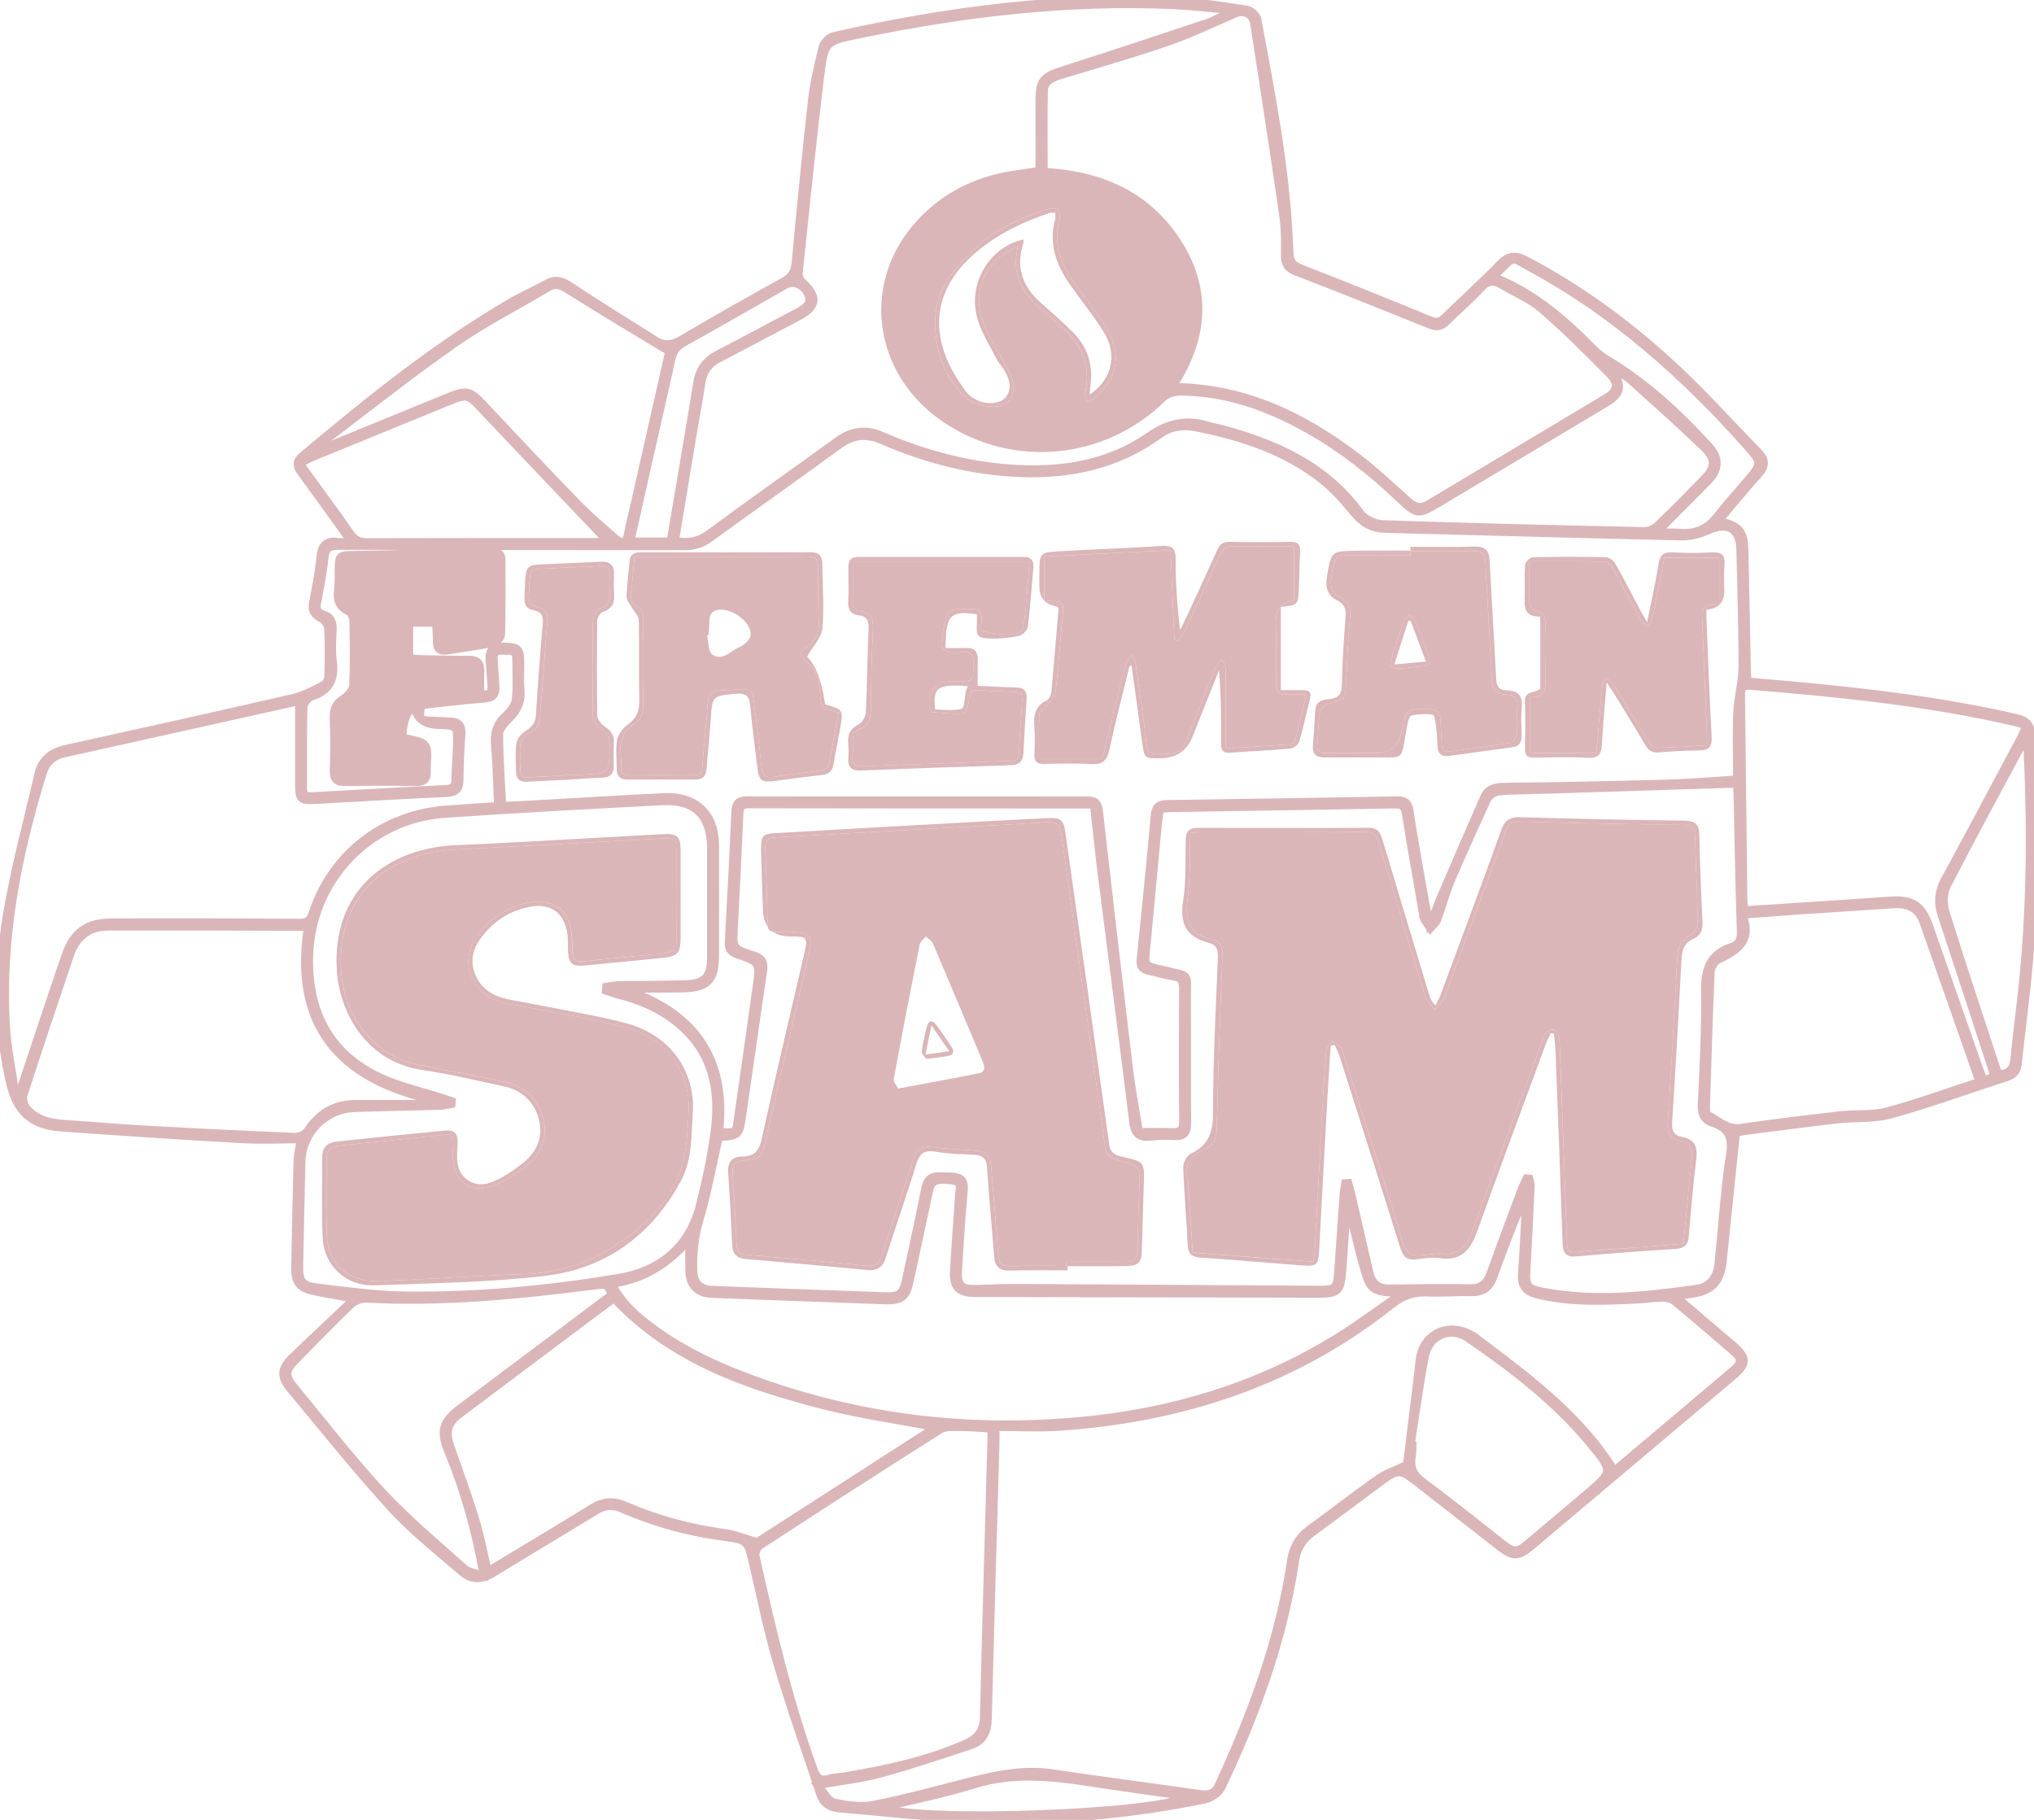
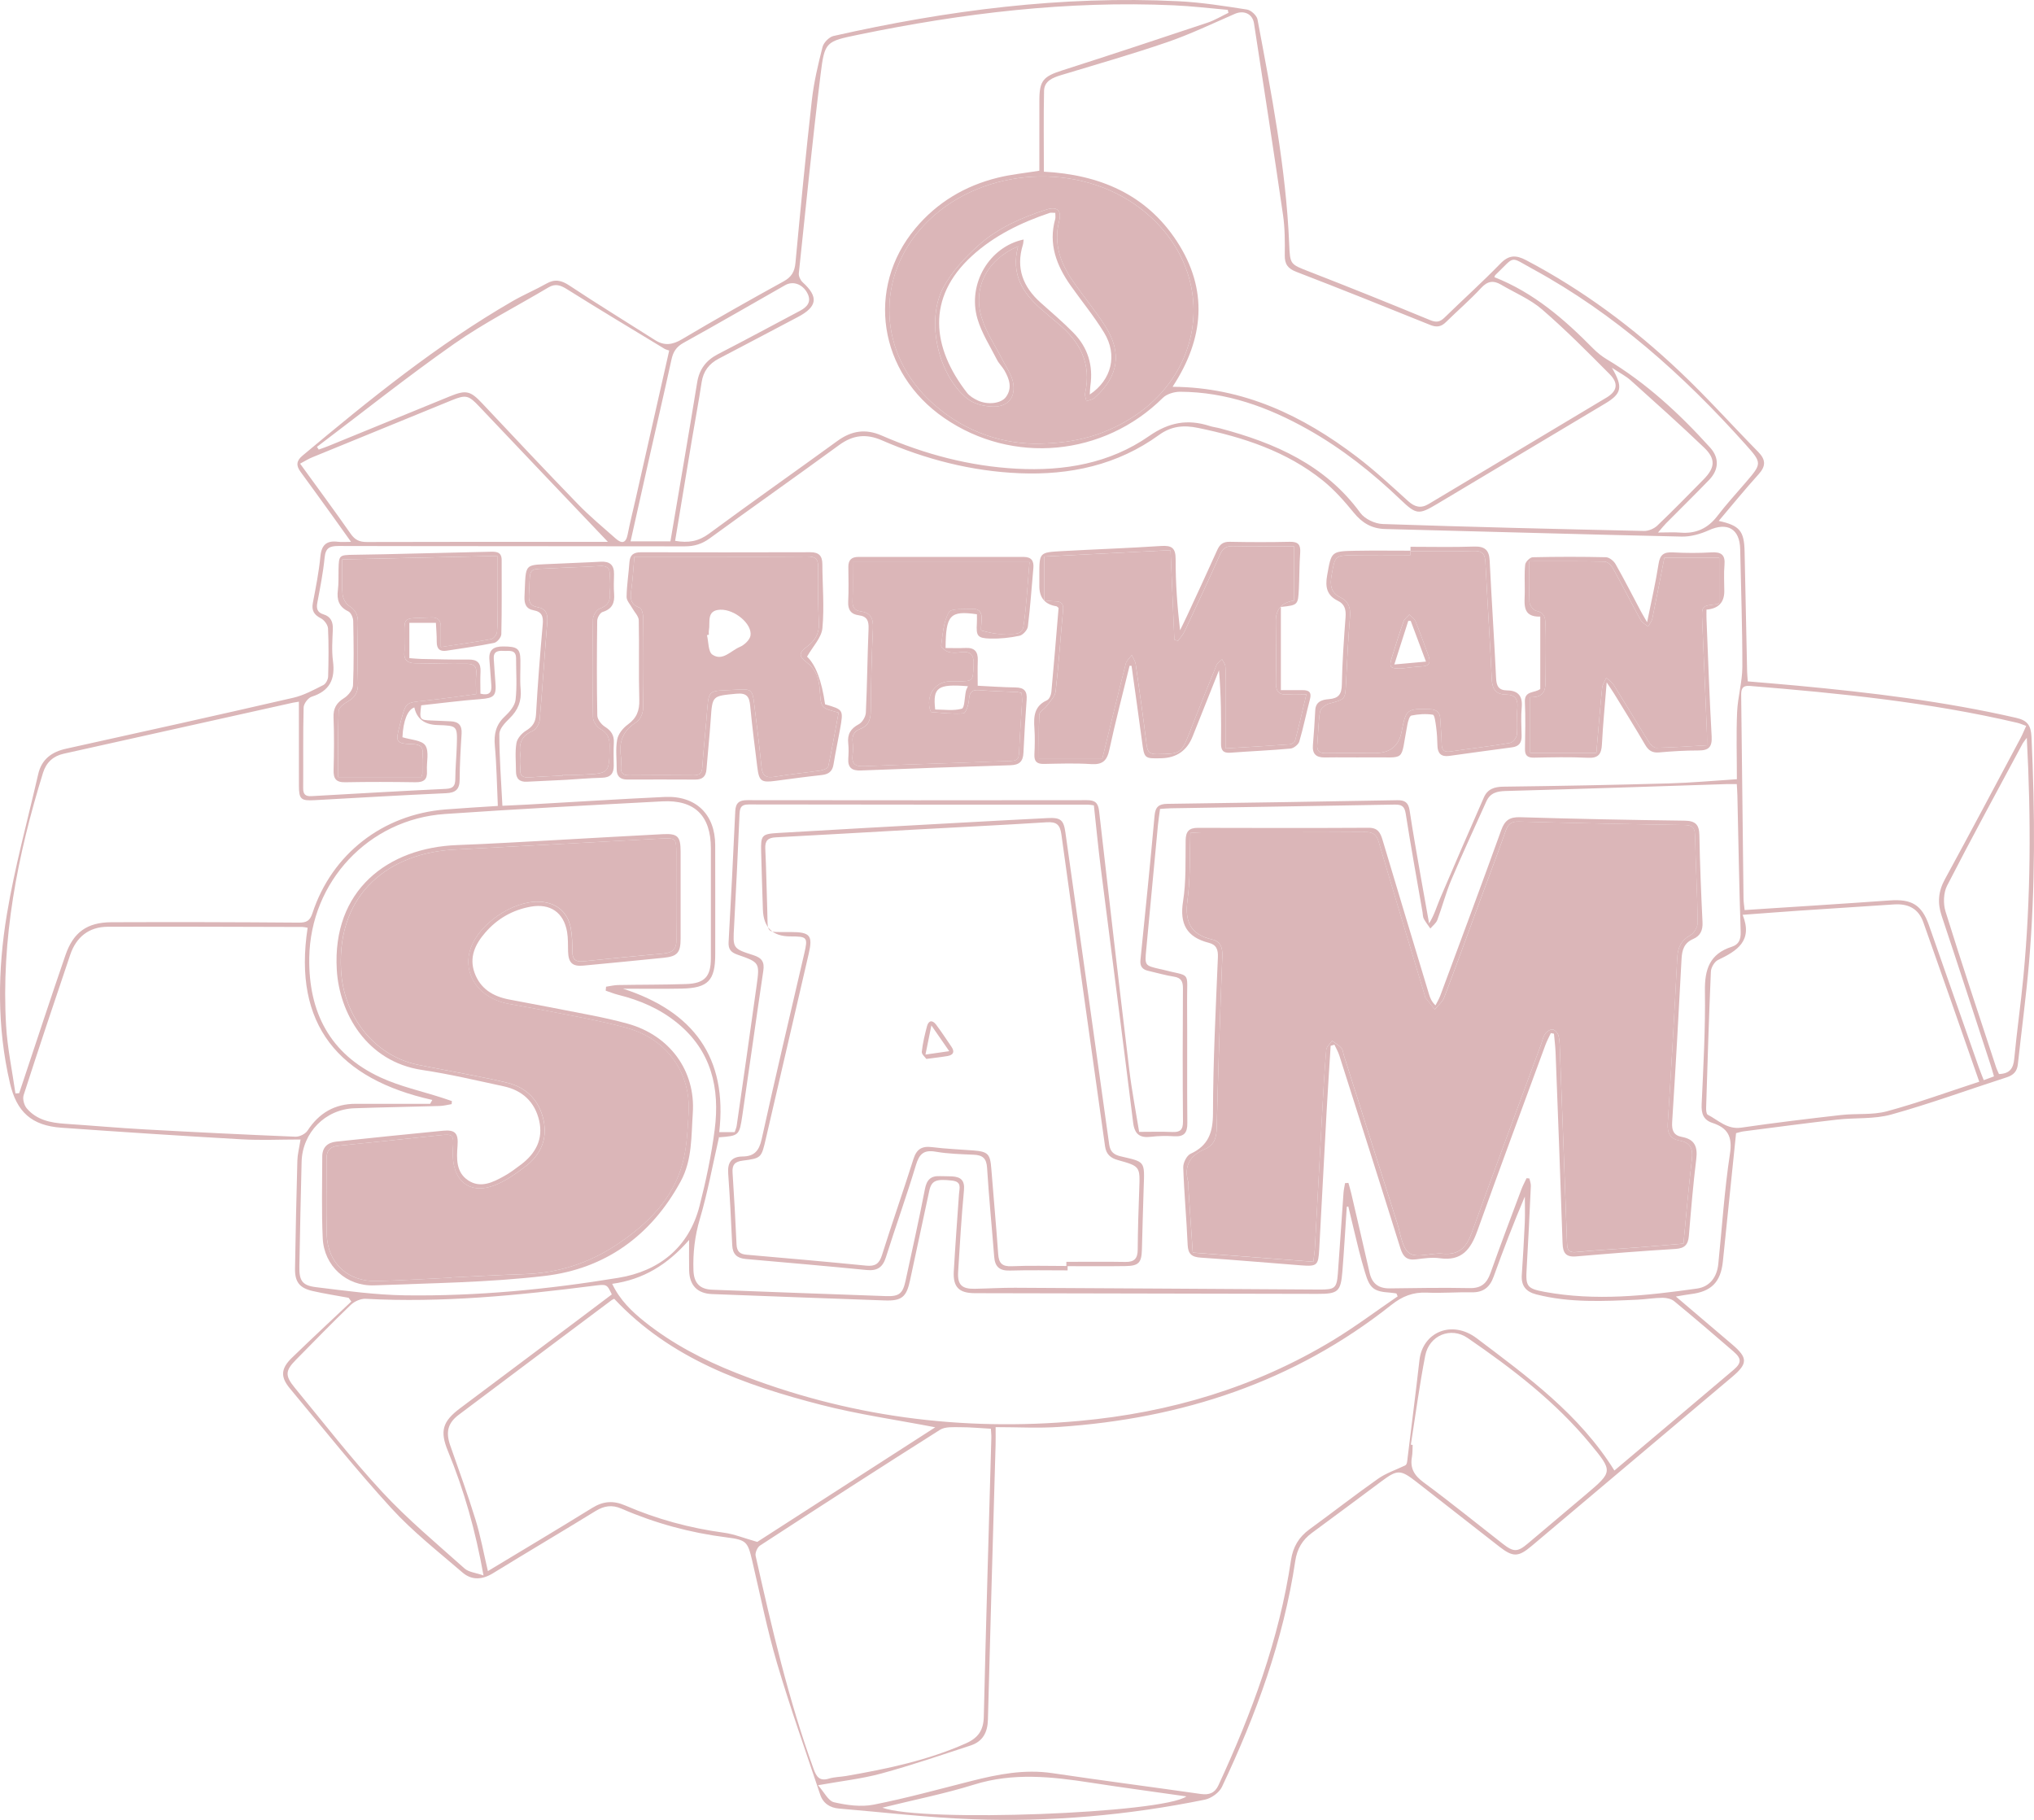
<svg xmlns="http://www.w3.org/2000/svg" width="133" height="119" viewBox="0 0 133 119" fill="none">
  <g clip-path="url(#clip0_4054_4169)">
    <path d="M132.836 48.194C132.801 47.439 132.582 47.11 131.832 46.939C127.104 45.854 122.301 45.283 117.48 44.831C116.42 44.732 115.359 44.648 114.285 44.555C114.265 44.283 114.245 44.096 114.241 43.909C114.184 41.295 114.128 38.681 114.076 36.068C114.05 34.724 113.762 34.363 112.386 34.062C113.266 33.024 114.103 31.994 114.994 31.01C115.481 30.472 115.462 30.052 114.963 29.546C113.245 27.798 111.607 25.967 109.826 24.284C106.806 21.426 103.488 18.957 99.789 17.012C99.121 16.661 98.659 16.666 98.102 17.241C96.926 18.453 95.666 19.585 94.457 20.765C94.163 21.052 93.923 21.101 93.519 20.934C90.902 19.855 88.275 18.795 85.636 17.77C84.347 17.269 84.356 17.308 84.297 15.925C84.086 10.973 83.136 6.122 82.226 1.268C82.177 1.011 81.802 0.665 81.538 0.624C80.056 0.394 78.565 0.156 77.069 0.081C69.436 -0.297 61.931 0.675 54.505 2.352C54.218 2.417 53.86 2.781 53.785 3.069C53.493 4.217 53.216 5.38 53.085 6.555C52.686 10.095 52.345 13.641 52.014 17.188C51.959 17.765 51.76 18.113 51.237 18.4C49.005 19.629 46.785 20.882 44.593 22.183C43.963 22.557 43.437 22.624 42.825 22.234C40.959 21.045 39.069 19.89 37.226 18.667C36.699 18.319 36.279 18.233 35.727 18.546C35.003 18.955 34.229 19.279 33.509 19.696C28.556 22.559 24.14 26.147 19.771 29.802C19.378 30.131 19.355 30.446 19.645 30.842C20.348 31.801 21.042 32.767 21.739 33.732C22.12 34.26 22.497 34.793 22.953 35.431C22.569 35.431 22.332 35.455 22.103 35.427C21.36 35.332 21.023 35.622 20.949 36.39C20.852 37.405 20.651 38.41 20.459 39.412C20.361 39.92 20.53 40.2 20.986 40.434C21.204 40.545 21.438 40.864 21.449 41.098C21.499 42.141 21.486 43.189 21.456 44.234C21.451 44.43 21.307 44.714 21.145 44.794C20.512 45.112 19.868 45.467 19.186 45.624C14.241 46.762 9.287 47.864 4.332 48.955C3.375 49.164 2.721 49.651 2.499 50.616C1.798 53.667 0.964 56.696 0.451 59.776C-0.16 63.448 -0.203 67.158 0.65 70.826C1.089 72.712 2.073 73.603 4.011 73.74C7.937 74.019 11.866 74.276 15.795 74.499C17.072 74.572 18.356 74.51 19.652 74.51C19.56 75.096 19.454 75.491 19.444 75.888C19.38 78.24 19.331 80.593 19.291 82.945C19.276 83.817 19.58 84.22 20.429 84.415C21.21 84.595 22.005 84.715 22.794 84.862C22.854 84.942 22.914 85.022 22.973 85.104C21.677 86.328 20.369 87.542 19.088 88.784C18.367 89.484 18.323 90.03 18.95 90.782C21.141 93.414 23.281 96.098 25.592 98.624C26.996 100.159 28.66 101.462 30.244 102.827C30.845 103.344 31.534 103.302 32.229 102.877C34.461 101.506 36.717 100.172 38.949 98.801C39.507 98.46 40.028 98.383 40.636 98.649C42.833 99.604 45.122 100.227 47.503 100.527C48.81 100.693 48.892 100.808 49.184 102.053C49.712 104.294 50.16 106.558 50.811 108.764C51.663 111.649 52.676 114.485 53.628 117.34C53.821 117.922 54.267 118.211 54.868 118.261C57.766 118.503 60.658 118.85 63.561 118.957C68.679 119.148 73.763 118.702 78.784 117.678C79.204 117.592 79.723 117.22 79.902 116.842C82.137 112.124 83.921 107.252 84.697 102.063C84.814 101.285 85.157 100.693 85.792 100.229C87.311 99.118 88.815 97.986 90.326 96.866C91.381 96.082 91.568 96.082 92.628 96.906C94.432 98.312 96.231 99.722 98.034 101.13C98.936 101.833 99.28 101.825 100.154 101.088C104.524 97.404 108.895 93.718 113.264 90.033C114.296 89.162 114.293 88.786 113.261 87.909C112.07 86.894 110.876 85.88 109.583 84.779C109.988 84.712 110.259 84.657 110.533 84.624C111.9 84.463 112.518 83.839 112.657 82.478C112.942 79.692 113.229 76.907 113.519 74.096C113.704 74.051 113.86 73.996 114.02 73.977C116.054 73.715 118.087 73.443 120.124 73.211C121.306 73.076 122.547 73.191 123.672 72.877C126.217 72.168 128.702 71.256 131.218 70.444C131.659 70.301 131.894 70.055 131.944 69.596C132.185 67.377 132.486 65.163 132.675 62.939C133.091 58.03 133.065 53.113 132.836 48.194ZM97.77 17.992C99.124 16.698 98.665 16.741 100.24 17.599C105.602 20.523 110.076 24.528 114.119 29.042C115.236 30.288 115.217 30.302 114.136 31.562C113.517 32.285 112.869 32.989 112.293 33.744C111.67 34.557 110.888 34.911 109.875 34.827C109.455 34.793 109.029 34.821 108.416 34.821C108.683 34.514 108.803 34.358 108.942 34.218C109.879 33.271 110.834 32.338 111.76 31.378C112.398 30.717 112.431 29.939 111.826 29.27C109.822 27.053 107.646 25.035 105.06 23.49C104.739 23.297 104.436 23.055 104.173 22.788C102.29 20.877 100.287 19.134 97.715 18.124C97.752 18.035 97.755 18.007 97.77 17.992ZM81.997 1.524C82.639 5.698 83.287 9.871 83.894 14.049C84.02 14.914 84.02 15.803 84.009 16.68C84 17.268 84.2 17.558 84.769 17.777C87.698 18.904 90.611 20.074 93.522 21.249C93.938 21.418 94.236 21.37 94.548 21.062C95.312 20.311 96.128 19.61 96.853 18.825C97.277 18.366 97.663 18.327 98.155 18.616C99.055 19.146 100.057 19.562 100.834 20.234C102.377 21.567 103.819 23.022 105.257 24.471C105.846 25.065 105.747 25.577 105.059 25.99C101.182 28.318 97.296 30.632 93.417 32.956C92.904 33.264 92.506 33.154 92.073 32.764C90.979 31.775 89.897 30.763 88.725 29.872C85.192 27.186 81.32 25.319 76.672 25.292C78.746 22.133 79.015 18.927 76.947 15.769C74.945 12.71 71.899 11.418 68.257 11.226C68.257 9.44 68.231 7.69 68.269 5.941C68.285 5.29 68.837 5.079 69.389 4.91C71.711 4.205 74.049 3.54 76.342 2.751C77.843 2.234 79.285 1.54 80.744 0.906C81.327 0.652 81.9 0.899 81.997 1.524ZM73.32 27.718C71.695 28.59 69.954 29.013 67.64 29.013C65.246 28.979 62.719 28.081 60.663 26.067C57.273 22.745 57.329 17.66 60.759 14.382C64.394 10.906 70.584 10.57 74.578 13.634C79.687 17.552 79.055 24.645 73.32 27.718ZM52.233 17.876C52.69 13.532 53.125 9.186 53.659 4.85C53.923 2.712 54.005 2.708 56.151 2.265C62.944 0.862 69.796 0.034 76.751 0.347C77.93 0.4 79.106 0.542 80.282 0.645C80.297 0.709 80.311 0.774 80.325 0.838C79.871 1.055 79.434 1.323 78.959 1.482C75.799 2.537 72.637 3.586 69.463 4.601C68.219 4.999 67.963 5.27 67.963 6.556C67.961 8.095 67.961 9.635 67.961 11.163C67.01 11.318 66.105 11.404 65.234 11.621C63.092 12.15 61.269 13.241 59.851 14.938C56.596 18.838 57.449 24.382 61.742 27.334C66.211 30.408 72.174 29.842 76.035 26.017C76.296 25.758 76.791 25.614 77.176 25.616C80.188 25.631 82.924 26.619 85.513 28.075C87.749 29.331 89.742 30.912 91.588 32.68C92.598 33.645 92.765 33.672 93.935 32.974C97.616 30.779 101.295 28.579 104.973 26.379C106.038 25.741 106.144 25.313 105.399 24.046C105.925 24.395 106.318 24.592 106.633 24.875C108.243 26.321 109.856 27.763 111.419 29.259C112.2 30.005 112.151 30.578 111.403 31.34C110.401 32.358 109.404 33.381 108.37 34.367C108.158 34.569 107.795 34.724 107.506 34.719C101.805 34.593 96.103 34.459 90.404 34.265C89.903 34.248 89.238 33.932 88.95 33.538C86.663 30.403 83.377 28.966 79.785 28.012C79.554 27.951 79.313 27.925 79.088 27.852C77.655 27.39 76.431 27.611 75.139 28.512C72.567 30.306 69.585 30.813 66.485 30.649C63.403 30.485 60.468 29.705 57.648 28.478C56.606 28.022 55.679 28.162 54.764 28.828C51.971 30.859 49.143 32.842 46.365 34.893C45.688 35.394 45.021 35.521 44.145 35.365C44.517 33.117 44.88 30.917 45.248 28.718C45.456 27.477 45.69 26.241 45.879 24.996C45.988 24.274 46.361 23.784 46.999 23.452C48.729 22.548 50.454 21.634 52.18 20.724C53.453 20.052 53.53 19.408 52.484 18.457C52.339 18.324 52.215 18.062 52.233 17.876ZM44.698 22.415C46.927 21.183 49.129 19.904 51.343 18.645C51.853 18.356 52.48 18.574 52.791 19.168C53.08 19.72 52.795 20.066 52.319 20.318C50.532 21.266 48.752 22.227 46.954 23.153C46.173 23.557 45.729 24.134 45.585 25.013C45.025 28.453 44.431 31.888 43.838 35.398H41.232C41.667 33.461 42.088 31.567 42.515 29.674C42.98 27.616 43.46 25.56 43.91 23.497C44.019 23.002 44.228 22.674 44.698 22.415ZM29.68 22.494C31.639 21.119 33.796 20.027 35.857 18.797C36.316 18.523 36.654 18.647 37.084 18.917C39.197 20.243 41.337 21.525 43.47 22.819C43.529 22.855 43.603 22.868 43.758 22.921C43.018 26.192 42.287 29.427 41.555 32.662C41.381 33.425 41.191 34.186 41.04 34.954C40.927 35.528 40.656 35.565 40.266 35.22C39.429 34.479 38.563 33.762 37.786 32.96C35.682 30.792 33.613 28.589 31.543 26.388C30.76 25.557 30.489 25.477 29.414 25.917C26.771 26.997 24.13 28.081 21.485 29.16C21.274 29.247 21.056 29.319 20.841 29.397C20.803 29.337 20.764 29.277 20.725 29.219C23.704 26.968 26.625 24.637 29.68 22.494ZM22.928 34.901C21.868 33.384 20.765 31.895 19.623 30.318C19.928 30.156 20.162 30.008 20.414 29.905C23.453 28.658 26.495 27.416 29.536 26.174C30.475 25.79 30.646 25.85 31.338 26.582C34.134 29.537 36.942 32.48 39.749 35.431H39.228C34.146 35.431 29.063 35.425 23.979 35.441C23.499 35.442 23.206 35.3 22.928 34.901ZM19.854 46.258C19.86 46.013 20.146 45.633 20.381 45.557C21.568 45.179 21.928 44.404 21.772 43.226C21.683 42.55 21.735 41.849 21.763 41.161C21.783 40.674 21.641 40.321 21.152 40.172C20.751 40.049 20.674 39.8 20.75 39.406C20.935 38.427 21.13 37.445 21.227 36.456C21.29 35.826 21.554 35.701 22.139 35.702C29.68 35.721 37.22 35.709 44.761 35.725C45.389 35.726 45.895 35.577 46.405 35.204C49.215 33.156 52.06 31.154 54.868 29.103C55.771 28.442 56.641 28.345 57.668 28.793C60.532 30.039 63.525 30.813 66.656 30.944C69.958 31.081 73.067 30.413 75.786 28.442C76.599 27.852 77.406 27.787 78.347 27.982C81.297 28.592 84.117 29.506 86.494 31.418C87.247 32.024 87.903 32.766 88.515 33.517C89.067 34.195 89.689 34.569 90.576 34.592C97.04 34.753 103.502 34.944 109.967 35.087C110.556 35.1 111.192 34.918 111.736 34.673C112.952 34.122 113.761 34.577 113.788 35.915C113.841 38.481 113.934 41.047 113.929 43.613C113.926 44.597 113.629 45.576 113.587 46.562C113.524 48.002 113.572 49.449 113.572 50.953C112.047 51.05 110.576 51.187 109.104 51.227C105.502 51.327 101.9 51.396 98.298 51.44C97.697 51.447 97.264 51.605 97.028 52.144C96.066 54.335 95.112 56.53 94.174 58.73C93.945 59.268 93.789 59.835 93.446 60.38C93.261 59.344 93.072 58.309 92.891 57.271C92.645 55.845 92.385 54.419 92.172 52.987C92.094 52.475 91.858 52.316 91.366 52.325C86.357 52.415 81.347 52.496 76.336 52.563C75.776 52.57 75.546 52.755 75.495 53.34C75.211 56.486 74.891 59.629 74.572 62.771C74.53 63.186 74.697 63.396 75.084 63.483C75.641 63.609 76.193 63.775 76.756 63.862C77.242 63.937 77.353 64.181 77.35 64.634C77.332 67.533 77.327 70.432 77.353 73.331C77.357 73.874 77.175 74.044 76.656 74.021C75.968 73.989 75.278 74.012 74.487 74.012C74.269 72.658 74.006 71.309 73.842 69.947C73.163 64.311 72.506 58.674 71.868 53.034C71.804 52.476 71.586 52.321 71.059 52.322C63.661 52.332 56.264 52.332 48.866 52.322C48.322 52.321 48.102 52.508 48.077 53.056C47.947 55.904 47.801 58.751 47.642 61.598C47.616 62.059 47.781 62.27 48.218 62.423C49.672 62.928 49.682 62.948 49.475 64.437C49.053 67.495 48.611 70.549 48.172 73.604C48.154 73.741 48.091 73.872 48.039 74.029H47.03C47.588 69.143 45.332 66.138 40.742 64.65C42.022 64.65 43.303 64.671 44.583 64.644C46.305 64.608 46.768 64.114 46.768 62.393C46.768 60.016 46.772 57.639 46.766 55.263C46.762 53.247 45.502 52.017 43.467 52.112C40.487 52.251 37.511 52.442 34.534 52.609C33.992 52.64 33.449 52.662 32.852 52.69C32.771 51.079 32.649 49.541 32.651 48.002C32.651 47.656 33.028 47.257 33.32 46.973C33.873 46.437 34.113 45.84 34.044 45.068C33.987 44.432 34.041 43.786 34.028 43.145C34.015 42.404 33.815 42.274 32.896 42.271C32.275 42.27 31.941 42.492 32.003 43.155C32.053 43.699 32.078 44.245 32.126 44.789C32.171 45.286 31.987 45.499 31.415 45.36C31.415 44.876 31.394 44.404 31.42 43.934C31.453 43.356 31.218 43.118 30.627 43.126C29.602 43.141 28.576 43.108 27.549 43.089C27.294 43.085 27.039 43.053 26.767 43.035V40.728H28.503C28.521 41.125 28.561 41.542 28.557 41.959C28.553 42.421 28.746 42.621 29.211 42.548C30.247 42.384 31.288 42.248 32.314 42.037C32.508 41.997 32.777 41.67 32.781 41.469C32.82 39.855 32.801 38.237 32.803 36.621C32.803 36.053 32.407 36.069 32.006 36.079C29.692 36.136 27.379 36.19 25.066 36.243C24.421 36.259 23.777 36.267 23.132 36.277C22.173 36.292 22.159 36.306 22.137 37.228C22.127 37.679 22.15 38.136 22.094 38.581C22.014 39.214 22.152 39.679 22.778 39.98C22.95 40.063 23.092 40.39 23.096 40.608C23.125 42.009 23.145 43.413 23.083 44.812C23.07 45.106 22.769 45.48 22.496 45.65C21.992 45.965 21.785 46.324 21.809 46.923C21.855 48.062 21.845 49.204 21.813 50.345C21.797 50.912 21.964 51.164 22.579 51.151C24.105 51.121 25.633 51.126 27.16 51.15C27.71 51.159 27.955 50.973 27.918 50.409C27.881 49.841 28.078 49.142 27.81 48.742C27.575 48.391 26.837 48.374 26.315 48.207C26.363 47.136 26.649 46.408 27.094 46.258C27.252 46.997 27.752 47.38 28.593 47.409C29.902 47.452 29.909 47.452 29.87 48.73C29.847 49.466 29.776 50.201 29.771 50.937C29.768 51.376 29.639 51.56 29.163 51.583C26.234 51.724 23.304 51.891 20.374 52.059C19.967 52.084 19.821 51.938 19.824 51.535C19.837 49.777 19.808 48.018 19.854 46.26V46.258ZM46.968 74.372C46.911 74.398 46.937 74.376 46.968 74.372V74.372ZM31.13 45.387C29.975 45.537 28.854 45.704 27.727 45.823C26.546 45.947 26.543 45.927 26.227 47.093C26.189 47.23 26.156 47.369 26.12 47.507C25.852 48.514 25.908 48.625 26.96 48.656C27.491 48.671 27.69 48.838 27.637 49.366C27.595 49.765 27.625 50.174 27.618 50.578C27.617 50.643 27.581 50.708 27.548 50.813H22.114C22.114 49.361 22.088 47.921 22.142 46.484C22.15 46.267 22.498 46.007 22.746 45.867C23.242 45.589 23.427 45.225 23.409 44.651C23.369 43.346 23.377 42.037 23.406 40.731C23.416 40.224 23.265 39.896 22.822 39.615C22.599 39.474 22.418 39.114 22.397 38.84C22.338 38.113 22.377 37.381 22.377 36.58C25.812 36.503 29.113 36.427 32.52 36.35C32.52 37.538 32.52 38.647 32.52 39.755C32.52 40.277 32.55 40.804 32.5 41.322C32.483 41.495 32.277 41.76 32.12 41.789C31.07 41.986 30.008 42.129 28.825 42.308V40.985C28.827 40.538 28.617 40.35 28.159 40.374C26.232 40.474 26.453 40.19 26.444 42.059C26.443 42.248 26.459 42.44 26.442 42.628C26.393 43.149 26.638 43.365 27.148 43.369C28.245 43.375 29.344 43.423 30.441 43.403C30.959 43.395 31.195 43.53 31.139 44.081C31.097 44.478 31.13 44.883 31.13 45.387ZM1.01 71.499C0.8 70.024 0.487 68.556 0.399 67.076C0.065 61.404 1.144 55.922 2.813 50.532C3.022 49.86 3.477 49.438 4.159 49.286C9.157 48.169 14.156 47.059 19.156 45.948C19.248 45.928 19.341 45.917 19.544 45.883C19.544 47.753 19.543 49.557 19.546 51.36C19.547 52.271 19.678 52.373 20.589 52.322C23.449 52.161 26.307 51.996 29.166 51.867C29.803 51.838 30.055 51.608 30.056 50.97C30.061 49.972 30.119 48.975 30.183 47.978C30.218 47.431 29.985 47.182 29.452 47.165C29.046 47.152 28.642 47.129 28.236 47.113C27.435 47.083 27.422 47.066 27.542 46.12C28.815 45.983 30.108 45.813 31.408 45.714C32.314 45.646 32.474 45.505 32.39 44.58C32.346 44.083 32.325 43.583 32.287 43.086C32.248 42.602 32.548 42.537 32.925 42.561C33.283 42.584 33.746 42.437 33.745 43.055C33.743 43.959 33.816 44.871 33.712 45.761C33.666 46.151 33.319 46.559 33.005 46.851C32.422 47.394 32.288 48.005 32.358 48.772C32.473 50.045 32.49 51.327 32.553 52.7C31.384 52.777 30.25 52.84 29.118 52.93C25.025 53.258 21.7 55.841 20.43 59.713C20.265 60.216 20.042 60.334 19.53 60.33C15.451 60.297 11.37 60.289 7.291 60.304C5.697 60.31 4.798 60.954 4.281 62.453C3.336 65.189 2.437 67.941 1.52 70.686C1.431 70.952 1.342 71.217 1.253 71.483C1.172 71.489 1.091 71.493 1.01 71.499ZM19.322 74.328C16.06 74.195 12.798 74.035 9.537 73.855C7.777 73.758 6.018 73.6 4.258 73.483C3.306 73.42 2.396 73.236 1.751 72.476C1.576 72.269 1.466 71.86 1.544 71.614C2.535 68.545 3.558 65.486 4.592 62.431C4.983 61.276 5.811 60.604 7.046 60.6C11.29 60.583 15.534 60.605 19.776 60.614C19.868 60.614 19.96 60.64 20.116 60.664C19.136 67.019 22.163 70.565 28.269 71.924C28.222 72.008 28.174 72.092 28.126 72.177C26.506 72.177 24.885 72.178 23.265 72.177C21.882 72.175 20.86 72.782 20.109 73.931C19.967 74.148 19.584 74.338 19.322 74.328ZM20.665 84.167C19.748 84.056 19.559 83.732 19.576 82.81C19.619 80.529 19.662 78.249 19.722 75.969C19.774 74.055 21.27 72.535 23.174 72.468C25.033 72.402 26.893 72.375 28.754 72.319C29.013 72.311 29.272 72.241 29.532 72.198C29.538 72.132 29.543 72.065 29.549 71.998C29.343 71.928 29.138 71.857 28.931 71.79C27.575 71.351 26.158 71.043 24.875 70.449C21.57 68.921 20.168 66.183 20.222 62.627C20.3 57.654 24.099 53.572 29.085 53.227C33.819 52.899 38.559 52.652 43.299 52.401C45.426 52.286 46.481 53.338 46.483 55.467C46.484 57.866 46.484 60.266 46.483 62.667C46.481 63.857 46.078 64.305 44.863 64.346C43.385 64.395 41.904 64.383 40.427 64.41C40.16 64.414 39.895 64.481 39.63 64.52C39.621 64.607 39.613 64.692 39.605 64.778C39.882 64.871 40.153 64.984 40.434 65.053C41.84 65.402 43.14 65.961 44.271 66.879C46.526 68.708 47.08 71.162 46.732 73.868C46.516 75.548 46.161 77.221 45.74 78.864C45.044 81.579 43.08 83.121 40.448 83.553C35.837 84.313 31.176 84.764 26.493 84.701C24.548 84.675 22.602 84.404 20.665 84.167ZM63.743 84.56C71.209 84.571 78.674 84.587 86.14 84.605C87.485 84.61 87.67 84.47 87.776 83.145C87.889 81.735 87.969 80.322 88.064 78.91C88.097 78.904 88.13 78.9 88.164 78.894C88.394 79.849 88.62 80.805 88.856 81.759C88.977 82.242 89.113 82.721 89.255 83.199C89.565 84.249 89.824 84.453 90.902 84.525C91.038 84.535 91.171 84.56 91.308 84.577C91.335 84.641 91.363 84.704 91.391 84.768C89.987 85.726 88.624 86.751 87.172 87.632C82.073 90.722 76.495 92.374 70.573 92.913C62.847 93.617 55.355 92.629 48.132 89.771C45.998 88.928 43.971 87.874 42.17 86.44C41.314 85.759 40.53 85.005 40.03 83.949C42.052 83.67 43.642 82.707 45.059 81.078C45.059 81.866 45.049 82.471 45.062 83.075C45.084 84.046 45.597 84.581 46.554 84.618C50.321 84.762 54.087 84.902 57.853 85.035C58.967 85.074 59.275 84.809 59.507 83.715C59.922 81.765 60.34 79.816 60.763 77.869C60.911 77.186 61.216 77.08 62.249 77.197C62.912 77.271 62.734 77.689 62.707 78.081C62.589 79.762 62.464 81.445 62.367 83.128C62.308 84.17 62.715 84.558 63.743 84.56ZM30.376 102.561C28.553 100.931 26.662 99.358 25.004 97.571C22.984 95.395 21.164 93.036 19.273 90.742C18.62 89.948 18.654 89.62 19.357 88.909C20.545 87.706 21.72 86.493 22.939 85.322C23.175 85.094 23.591 84.911 23.912 84.928C28.913 85.196 33.866 84.708 38.813 84.077C39.681 83.966 39.68 83.959 40.005 84.641C39.261 85.202 38.506 85.773 37.749 86.341C35.198 88.254 32.645 90.165 30.092 92.079C28.934 92.947 28.746 93.571 29.294 94.896C30.346 97.448 31.091 100.085 31.616 103.017C31.113 102.84 30.65 102.805 30.376 102.561ZM47.331 100.222C45.096 99.919 42.944 99.335 40.883 98.442C40.104 98.106 39.445 98.155 38.727 98.599C36.482 99.988 34.213 101.338 31.903 102.733C31.629 101.572 31.427 100.452 31.094 99.371C30.593 97.741 30.008 96.136 29.443 94.526C29.138 93.654 29.27 93.059 29.995 92.513C33.323 90.007 36.66 87.513 39.994 85.015C40.048 84.975 40.117 84.952 40.163 84.928C43.849 88.861 48.683 90.569 53.694 91.863C56.126 92.489 58.63 92.842 61.154 93.329C57.191 95.881 53.232 98.43 49.516 100.824C48.65 100.579 48.003 100.312 47.331 100.222ZM53.199 115.668C51.552 111.129 50.464 106.438 49.41 101.741C49.364 101.541 49.518 101.178 49.695 101.064C53.603 98.519 57.522 95.987 61.465 93.494C61.802 93.281 62.328 93.324 62.767 93.323C63.43 93.321 64.096 93.386 64.792 93.424C64.805 93.651 64.828 93.837 64.822 94.022C64.654 100.1 64.47 106.177 64.329 112.257C64.309 113.145 63.958 113.64 63.165 113.994C60.663 115.11 58.011 115.664 55.334 116.129C54.958 116.194 54.565 116.192 54.205 116.301C53.589 116.486 53.388 116.189 53.199 115.668ZM57.694 118.203C59.755 117.692 61.759 117.296 63.699 116.692C66.254 115.895 68.781 116.174 71.335 116.569C73.406 116.89 75.483 117.166 77.576 117.465C76.052 118.575 60.314 119.18 57.694 118.203ZM103.71 97.715C102.44 98.793 101.166 99.865 99.892 100.938C99.233 101.494 98.973 101.499 98.272 100.954C96.545 99.608 94.844 98.226 93.082 96.927C92.47 96.475 92.191 96.002 92.324 95.266C92.37 95.011 92.357 94.745 92.371 94.485C92.331 94.478 92.292 94.472 92.254 94.465C92.56 92.523 92.818 90.571 93.194 88.642C93.453 87.313 94.867 86.734 95.97 87.492C98.9 89.504 101.716 91.661 103.993 94.422C105.473 96.216 105.456 96.233 103.71 97.715ZM113.348 88.371C113.888 88.838 113.89 89.12 113.344 89.583C110.765 91.771 108.179 93.948 105.562 96.156C103.286 92.495 99.903 90.031 96.558 87.507C94.937 86.284 93.022 87.101 92.814 88.948C92.576 91.069 92.299 93.186 92.044 95.304C92.016 95.535 92.014 95.771 91.872 95.828C91.28 96.112 90.635 96.323 90.106 96.696C88.587 97.765 87.124 98.91 85.621 100.003C84.923 100.512 84.544 101.162 84.416 102.013C83.648 107.179 81.852 112.018 79.673 116.735C79.435 117.251 79.061 117.384 78.512 117.306C75.28 116.843 72.042 116.425 68.813 115.945C66.992 115.674 65.257 116.018 63.515 116.458C61.391 116.996 59.277 117.581 57.128 118.005C56.3 118.168 55.371 118.041 54.534 117.848C54.16 117.762 53.896 117.19 53.489 116.735C55.01 116.461 56.341 116.318 57.617 115.971C59.586 115.436 61.521 114.773 63.462 114.138C64.26 113.877 64.577 113.287 64.599 112.444C64.751 106.458 64.931 100.473 65.1 94.488C65.11 94.162 65.102 93.835 65.102 93.319C66.548 93.319 67.905 93.397 69.253 93.306C77.271 92.766 84.621 90.372 90.971 85.333C91.693 84.76 92.393 84.484 93.3 84.524C94.275 84.568 95.255 84.484 96.233 84.503C96.992 84.517 97.415 84.176 97.666 83.481C98.299 81.722 98.969 79.976 99.707 78.239C99.707 78.808 99.728 79.378 99.703 79.946C99.653 81.085 99.584 82.223 99.508 83.361C99.46 84.067 99.766 84.464 100.459 84.641C102.645 85.201 104.861 85.086 107.077 84.985C107.625 84.959 108.169 84.865 108.717 84.862C108.974 84.861 109.29 84.932 109.481 85.091C110.785 86.166 112.07 87.265 113.348 88.371ZM113.12 75.435C112.755 77.828 112.603 80.252 112.355 82.663C112.266 83.519 111.793 84.141 110.966 84.258C107.655 84.727 104.334 85.089 100.998 84.474C99.837 84.26 99.756 84.106 99.825 82.964C99.933 81.161 100.017 79.357 100.1 77.554C100.108 77.391 100.039 77.225 100.005 77.06C99.944 77.054 99.882 77.047 99.82 77.041C99.707 77.282 99.578 77.519 99.483 77.769C98.801 79.592 98.11 81.411 97.46 83.245C97.222 83.916 96.86 84.243 96.103 84.228C94.363 84.194 92.622 84.221 90.882 84.246C90.147 84.256 89.718 83.94 89.556 83.226C89.162 81.492 88.758 79.759 88.355 78.028C88.302 77.799 88.232 77.575 88.17 77.348C88.097 77.354 88.024 77.358 87.951 77.364C87.916 77.578 87.865 77.792 87.849 78.009C87.723 79.762 87.612 81.518 87.481 83.271C87.407 84.236 87.286 84.328 86.278 84.323C79.644 84.283 73.011 84.239 66.376 84.206C65.495 84.201 64.612 84.257 63.729 84.273C62.89 84.288 62.599 84.006 62.651 83.164C62.76 81.385 62.866 79.605 63.032 77.831C63.092 77.184 62.827 76.957 62.257 76.923C61.996 76.907 61.732 76.918 61.471 76.907C60.87 76.879 60.597 77.134 60.479 77.752C60.095 79.756 59.641 81.748 59.214 83.743C59.033 84.581 58.799 84.782 57.945 84.752C54.154 84.62 50.361 84.478 46.57 84.334C45.754 84.303 45.375 83.896 45.344 83.072C45.304 81.929 45.431 80.828 45.762 79.709C46.269 77.999 46.587 76.232 47.013 74.368C47 74.369 46.987 74.369 46.974 74.371C46.973 74.371 46.971 74.371 46.97 74.372C46.981 74.365 46.999 74.356 47.019 74.345C47.017 74.352 47.016 74.361 47.013 74.368C48.323 74.269 48.344 74.259 48.542 72.93C49.007 69.783 49.441 66.629 49.911 63.483C49.999 62.902 49.821 62.634 49.252 62.454C47.892 62.024 47.922 61.996 48.001 60.574C48.135 58.155 48.246 55.734 48.353 53.311C48.372 52.893 48.393 52.6 48.962 52.602C56.361 52.617 63.759 52.613 71.158 52.616C71.251 52.616 71.344 52.638 71.527 52.662C71.675 54.012 71.804 55.375 71.975 56.731C72.678 62.291 73.405 67.847 74.094 73.408C74.191 74.176 74.536 74.422 75.268 74.333C75.764 74.273 76.272 74.269 76.771 74.299C77.421 74.339 77.645 74.086 77.638 73.433C77.611 70.795 77.642 68.157 77.622 65.519C77.606 63.412 77.936 63.91 75.932 63.382C75.909 63.375 75.885 63.375 75.862 63.369C74.847 63.136 74.851 63.136 74.949 62.102C75.207 59.382 75.459 56.663 75.717 53.942C75.749 53.614 75.802 53.287 75.852 52.896C76.106 52.88 76.336 52.856 76.567 52.853C81.435 52.773 86.302 52.702 91.168 52.612C91.621 52.603 91.837 52.687 91.917 53.199C92.254 55.357 92.646 57.505 93.019 59.658C93.043 59.798 93.035 59.956 93.099 60.075C93.22 60.3 93.383 60.503 93.528 60.715C93.684 60.53 93.905 60.369 93.985 60.154C94.31 59.288 94.54 58.384 94.9 57.534C95.63 55.811 96.423 54.112 97.19 52.403C97.438 51.851 97.872 51.738 98.46 51.722C103.277 51.594 108.093 51.426 112.909 51.271C113.099 51.266 113.288 51.27 113.566 51.27C113.579 51.526 113.599 51.774 113.605 52.022C113.672 54.991 113.721 57.962 113.82 60.931C113.837 61.448 113.692 61.763 113.233 61.91C111.796 62.373 111.46 63.383 111.482 64.802C111.518 67.27 111.38 69.743 111.268 72.212C111.241 72.822 111.383 73.233 111.978 73.428C112.973 73.755 113.291 74.319 113.12 75.435ZM123.373 72.669C122.425 72.923 121.379 72.796 120.386 72.91C118.207 73.157 116.03 73.42 113.861 73.735C112.934 73.87 112.363 73.249 111.665 72.89C111.575 72.845 111.555 72.591 111.561 72.435C111.652 69.467 111.743 66.498 111.872 63.53C111.885 63.265 112.107 62.882 112.338 62.772C113.572 62.181 114.637 61.535 113.949 59.819C115.279 59.721 116.458 59.628 117.638 59.548C119.709 59.408 121.779 59.275 123.85 59.139C124.803 59.077 125.453 59.434 125.761 60.301C126.983 63.743 128.182 67.193 129.42 70.732C127.36 71.403 125.39 72.125 123.373 72.669ZM129.715 70.631C129.607 70.351 129.496 70.091 129.403 69.826C128.311 66.715 127.224 63.603 126.129 60.493C125.662 59.165 124.997 58.777 123.578 58.878C120.44 59.102 117.301 59.297 114.078 59.508C114.052 59.241 114.009 58.992 114.006 58.744C113.953 54.328 113.907 49.911 113.853 45.496C113.847 45.088 113.897 44.809 114.429 44.853C120.298 45.333 126.152 45.913 131.901 47.262C132.079 47.303 132.25 47.382 132.489 47.467C132.351 47.767 132.248 48.027 132.118 48.271C130.475 51.35 128.843 54.435 127.171 57.499C126.74 58.29 126.678 59.035 126.961 59.883C128.051 63.145 129.109 66.417 130.177 69.686C130.249 69.907 130.309 70.132 130.383 70.384C130.153 70.468 129.958 70.541 129.715 70.631ZM132.307 63.86C132.136 65.654 131.877 67.44 131.708 69.236C131.649 69.861 131.418 70.208 130.709 70.231C130.649 70.09 130.565 69.927 130.51 69.754C129.402 66.375 128.271 63.002 127.216 59.606C127.057 59.095 127.078 58.383 127.316 57.916C128.92 54.791 130.603 51.707 132.262 48.611C132.304 48.533 132.367 48.466 132.529 48.244C132.813 53.574 132.794 58.721 132.307 63.86Z" fill="#DBB6B8" />
-     <path d="M47.013 74.368C46.587 76.232 46.269 77.999 45.762 79.709C45.431 80.828 45.304 81.929 45.344 83.072C45.375 83.896 45.754 84.303 46.57 84.334C50.361 84.478 54.154 84.62 57.945 84.752C58.799 84.782 59.033 84.581 59.214 83.743C59.641 81.748 60.095 79.756 60.479 77.752C60.597 77.134 60.87 76.879 61.471 76.907C61.732 76.918 61.996 76.907 62.257 76.923C62.827 76.957 63.092 77.184 63.032 77.831C62.866 79.605 62.76 81.385 62.651 83.164C62.599 84.006 62.89 84.288 63.729 84.273C64.612 84.257 65.495 84.201 66.376 84.206C73.011 84.239 79.644 84.283 86.278 84.323C87.286 84.328 87.407 84.236 87.481 83.271C87.612 81.518 87.723 79.762 87.849 78.009C87.865 77.792 87.916 77.578 87.951 77.364C88.024 77.358 88.097 77.354 88.17 77.348C88.232 77.575 88.302 77.799 88.355 78.028C88.758 79.759 89.162 81.492 89.556 83.227C89.718 83.94 90.147 84.256 90.882 84.246C92.622 84.221 94.363 84.194 96.103 84.228C96.86 84.243 97.222 83.916 97.46 83.245C98.11 81.411 98.801 79.592 99.483 77.769C99.578 77.519 99.707 77.282 99.82 77.041C99.882 77.047 99.944 77.054 100.005 77.06C100.039 77.225 100.108 77.391 100.1 77.554C100.017 79.357 99.933 81.161 99.825 82.964C99.756 84.106 99.837 84.26 100.998 84.474C104.334 85.089 107.655 84.727 110.966 84.258C111.793 84.141 112.266 83.519 112.355 82.663C112.603 80.252 112.755 77.828 113.12 75.435C113.291 74.319 112.973 73.755 111.978 73.428C111.383 73.233 111.241 72.822 111.268 72.212C111.38 69.743 111.518 67.27 111.482 64.802C111.46 63.383 111.796 62.373 113.233 61.91C113.692 61.763 113.837 61.448 113.82 60.931C113.721 57.962 113.672 54.991 113.605 52.022C113.599 51.774 113.579 51.526 113.566 51.27C113.288 51.27 113.099 51.266 112.909 51.271C108.093 51.426 103.277 51.594 98.46 51.722C97.872 51.738 97.438 51.851 97.19 52.403C96.423 54.112 95.63 55.811 94.9 57.534C94.54 58.384 94.31 59.288 93.985 60.154C93.905 60.369 93.684 60.53 93.528 60.715C93.383 60.503 93.22 60.3 93.099 60.075C93.035 59.956 93.043 59.798 93.019 59.658C92.646 57.505 92.254 55.357 91.917 53.199C91.837 52.687 91.621 52.603 91.168 52.612C86.302 52.702 81.435 52.773 76.567 52.853C76.336 52.856 76.106 52.88 75.852 52.896C75.802 53.287 75.749 53.614 75.717 53.942C75.459 56.663 75.207 59.382 74.949 62.102C74.851 63.136 74.847 63.136 75.862 63.369C75.885 63.375 75.909 63.375 75.932 63.382C77.936 63.91 77.606 63.412 77.622 65.519C77.642 68.157 77.611 70.795 77.638 73.433C77.645 74.086 77.421 74.339 76.771 74.299C76.272 74.269 75.764 74.273 75.268 74.333C74.536 74.422 74.191 74.176 74.094 73.408C73.405 67.847 72.678 62.291 71.975 56.731C71.804 55.375 71.675 54.012 71.527 52.662C71.344 52.638 71.251 52.616 71.158 52.616C63.759 52.613 56.361 52.617 48.962 52.602C48.393 52.6 48.372 52.893 48.353 53.311C48.246 55.734 48.135 58.155 48.001 60.574C47.922 61.996 47.892 62.024 49.252 62.454C49.821 62.634 49.999 62.902 49.911 63.483C49.441 66.629 49.007 69.783 48.542 72.93C48.344 74.259 48.323 74.269 47.013 74.368ZM47.013 74.368C47 74.369 46.987 74.369 46.974 74.371C46.973 74.371 46.971 74.371 46.97 74.372C46.981 74.365 46.999 74.356 47.019 74.345C47.017 74.352 47.016 74.361 47.013 74.368ZM132.836 48.194C132.801 47.439 132.582 47.11 131.832 46.939C127.104 45.854 122.301 45.283 117.48 44.831C116.42 44.732 115.359 44.648 114.285 44.555C114.265 44.283 114.245 44.096 114.241 43.909C114.184 41.295 114.128 38.681 114.076 36.068C114.05 34.724 113.762 34.363 112.386 34.062C113.266 33.024 114.103 31.994 114.994 31.01C115.481 30.472 115.462 30.052 114.963 29.546C113.245 27.798 111.607 25.967 109.826 24.284C106.806 21.426 103.488 18.957 99.789 17.012C99.121 16.661 98.659 16.666 98.102 17.241C96.926 18.453 95.666 19.585 94.457 20.765C94.163 21.052 93.923 21.101 93.519 20.934C90.902 19.855 88.275 18.795 85.636 17.77C84.347 17.269 84.356 17.308 84.297 15.925C84.086 10.973 83.136 6.122 82.226 1.268C82.177 1.011 81.802 0.665 81.538 0.624C80.056 0.394 78.565 0.156 77.069 0.081C69.436 -0.297 61.931 0.675 54.505 2.352C54.218 2.417 53.86 2.781 53.785 3.069C53.493 4.217 53.216 5.38 53.085 6.555C52.686 10.095 52.345 13.641 52.014 17.188C51.959 17.765 51.76 18.113 51.237 18.4C49.005 19.629 46.785 20.882 44.593 22.183C43.963 22.557 43.437 22.624 42.825 22.234C40.959 21.045 39.069 19.89 37.226 18.667C36.699 18.319 36.279 18.233 35.727 18.546C35.003 18.955 34.229 19.279 33.509 19.696C28.556 22.559 24.14 26.147 19.771 29.802C19.378 30.131 19.355 30.446 19.645 30.842C20.348 31.801 21.042 32.767 21.739 33.732C22.12 34.26 22.497 34.793 22.953 35.431C22.569 35.431 22.332 35.455 22.103 35.427C21.36 35.332 21.023 35.622 20.949 36.39C20.852 37.405 20.651 38.41 20.459 39.412C20.361 39.92 20.53 40.2 20.986 40.434C21.204 40.545 21.438 40.864 21.449 41.098C21.499 42.141 21.486 43.189 21.456 44.234C21.451 44.43 21.307 44.714 21.145 44.794C20.512 45.112 19.868 45.467 19.186 45.624C14.241 46.762 9.287 47.864 4.332 48.955C3.375 49.164 2.721 49.651 2.499 50.616C1.798 53.667 0.964 56.696 0.451 59.776C-0.16 63.448 -0.203 67.158 0.65 70.826C1.089 72.712 2.073 73.603 4.011 73.74C7.937 74.019 11.866 74.276 15.795 74.499C17.072 74.572 18.356 74.51 19.652 74.51C19.56 75.096 19.454 75.491 19.444 75.888C19.38 78.24 19.331 80.593 19.291 82.945C19.276 83.817 19.58 84.22 20.429 84.415C21.21 84.595 22.005 84.715 22.794 84.862C22.854 84.942 22.914 85.022 22.973 85.104C21.677 86.328 20.369 87.542 19.088 88.784C18.367 89.484 18.323 90.03 18.95 90.782C21.141 93.414 23.281 96.098 25.592 98.624C26.996 100.159 28.66 101.462 30.244 102.827C30.845 103.344 31.534 103.302 32.229 102.877C34.461 101.506 36.717 100.172 38.949 98.801C39.507 98.46 40.028 98.383 40.636 98.649C42.833 99.604 45.122 100.227 47.503 100.527C48.81 100.693 48.892 100.808 49.184 102.053C49.712 104.294 50.16 106.558 50.811 108.764C51.663 111.649 52.676 114.485 53.628 117.34C53.821 117.922 54.267 118.211 54.868 118.261C57.766 118.503 60.658 118.85 63.561 118.957C68.679 119.148 73.763 118.702 78.784 117.678C79.204 117.592 79.723 117.22 79.902 116.842C82.137 112.124 83.921 107.252 84.697 102.063C84.814 101.285 85.157 100.693 85.792 100.229C87.311 99.118 88.815 97.986 90.326 96.866C91.381 96.082 91.568 96.082 92.628 96.906C94.432 98.312 96.231 99.722 98.034 101.13C98.936 101.833 99.28 101.825 100.154 101.088C104.524 97.404 108.895 93.718 113.264 90.033C114.296 89.162 114.293 88.786 113.261 87.909C112.07 86.894 110.876 85.88 109.583 84.779C109.988 84.712 110.259 84.657 110.533 84.624C111.9 84.463 112.518 83.839 112.657 82.478C112.942 79.692 113.229 76.907 113.519 74.096C113.704 74.051 113.86 73.996 114.02 73.977C116.054 73.715 118.087 73.443 120.124 73.211C121.306 73.076 122.547 73.191 123.672 72.877C126.217 72.168 128.702 71.256 131.218 70.444C131.659 70.301 131.894 70.055 131.944 69.596C132.185 67.377 132.486 65.163 132.675 62.939C133.091 58.03 133.065 53.113 132.836 48.194ZM97.77 17.992C99.124 16.698 98.665 16.741 100.24 17.599C105.602 20.523 110.076 24.528 114.119 29.042C115.236 30.288 115.217 30.302 114.136 31.562C113.517 32.285 112.869 32.989 112.293 33.744C111.67 34.557 110.888 34.911 109.875 34.827C109.455 34.793 109.029 34.821 108.416 34.821C108.683 34.514 108.803 34.358 108.942 34.218C109.879 33.271 110.834 32.338 111.76 31.378C112.398 30.717 112.431 29.939 111.826 29.27C109.822 27.053 107.646 25.035 105.06 23.49C104.739 23.297 104.436 23.055 104.173 22.788C102.29 20.877 100.287 19.134 97.715 18.124C97.752 18.035 97.755 18.007 97.77 17.992ZM81.997 1.524C82.639 5.698 83.287 9.871 83.894 14.049C84.02 14.914 84.02 15.803 84.009 16.68C84 17.268 84.2 17.558 84.769 17.777C87.698 18.904 90.611 20.074 93.522 21.249C93.938 21.418 94.236 21.37 94.548 21.062C95.312 20.311 96.128 19.61 96.853 18.825C97.277 18.366 97.663 18.327 98.155 18.616C99.055 19.146 100.057 19.562 100.834 20.234C102.377 21.567 103.819 23.022 105.257 24.471C105.846 25.065 105.747 25.577 105.059 25.99C101.182 28.318 97.296 30.632 93.417 32.956C92.904 33.264 92.506 33.154 92.073 32.764C90.979 31.775 89.897 30.763 88.725 29.872C85.192 27.186 81.32 25.319 76.672 25.292C78.746 22.133 79.015 18.927 76.947 15.769C74.945 12.71 71.899 11.418 68.257 11.226C68.257 9.44 68.231 7.69 68.269 5.941C68.285 5.29 68.837 5.079 69.389 4.91C71.711 4.205 74.049 3.54 76.342 2.751C77.843 2.234 79.285 1.54 80.744 0.906C81.327 0.652 81.9 0.899 81.997 1.524ZM73.32 27.718C71.695 28.59 69.954 29.013 67.64 29.013C65.246 28.979 62.719 28.081 60.663 26.067C57.273 22.745 57.329 17.66 60.759 14.382C64.394 10.906 70.584 10.57 74.578 13.634C79.687 17.552 79.055 24.645 73.32 27.718ZM52.233 17.876C52.69 13.532 53.125 9.186 53.659 4.85C53.923 2.712 54.005 2.708 56.151 2.265C62.944 0.862 69.796 0.034 76.751 0.347C77.93 0.4 79.106 0.542 80.282 0.645C80.297 0.709 80.311 0.774 80.325 0.838C79.871 1.055 79.434 1.323 78.959 1.482C75.799 2.537 72.637 3.586 69.463 4.601C68.219 4.999 67.963 5.27 67.963 6.556C67.961 8.095 67.961 9.635 67.961 11.163C67.01 11.318 66.105 11.404 65.234 11.621C63.092 12.15 61.269 13.241 59.851 14.938C56.596 18.838 57.449 24.382 61.742 27.334C66.211 30.408 72.174 29.842 76.035 26.017C76.296 25.758 76.791 25.614 77.176 25.616C80.188 25.631 82.924 26.619 85.513 28.075C87.749 29.331 89.742 30.912 91.588 32.68C92.598 33.645 92.765 33.672 93.935 32.974C97.616 30.779 101.295 28.579 104.973 26.379C106.038 25.741 106.144 25.313 105.399 24.046C105.925 24.395 106.318 24.592 106.633 24.875C108.243 26.321 109.856 27.763 111.419 29.259C112.2 30.005 112.151 30.578 111.403 31.34C110.401 32.358 109.404 33.381 108.37 34.367C108.158 34.569 107.795 34.724 107.506 34.719C101.805 34.593 96.103 34.459 90.404 34.265C89.903 34.248 89.238 33.932 88.95 33.538C86.663 30.403 83.377 28.966 79.785 28.012C79.554 27.951 79.313 27.925 79.088 27.852C77.655 27.39 76.431 27.611 75.139 28.512C72.567 30.306 69.585 30.813 66.485 30.649C63.403 30.485 60.468 29.705 57.648 28.478C56.606 28.022 55.679 28.162 54.764 28.828C51.971 30.859 49.143 32.842 46.365 34.893C45.688 35.394 45.021 35.521 44.145 35.365C44.517 33.117 44.88 30.917 45.248 28.718C45.456 27.477 45.69 26.241 45.879 24.996C45.988 24.274 46.361 23.784 46.999 23.452C48.729 22.548 50.454 21.634 52.18 20.724C53.453 20.052 53.53 19.408 52.484 18.457C52.339 18.324 52.215 18.062 52.233 17.876ZM44.698 22.415C46.927 21.183 49.129 19.904 51.343 18.645C51.853 18.356 52.48 18.574 52.791 19.168C53.08 19.72 52.795 20.066 52.319 20.318C50.532 21.266 48.752 22.227 46.954 23.153C46.173 23.557 45.729 24.134 45.585 25.013C45.025 28.453 44.431 31.888 43.838 35.398H41.232C41.667 33.461 42.088 31.567 42.515 29.674C42.98 27.616 43.46 25.56 43.91 23.497C44.019 23.002 44.228 22.674 44.698 22.415ZM29.68 22.494C31.639 21.119 33.796 20.027 35.857 18.797C36.316 18.523 36.654 18.647 37.084 18.917C39.197 20.243 41.337 21.525 43.47 22.819C43.529 22.855 43.603 22.868 43.758 22.921C43.018 26.192 42.287 29.427 41.555 32.662C41.381 33.425 41.191 34.186 41.04 34.954C40.927 35.528 40.656 35.565 40.266 35.22C39.429 34.479 38.563 33.762 37.786 32.96C35.682 30.792 33.613 28.589 31.543 26.388C30.76 25.557 30.489 25.477 29.414 25.917C26.771 26.997 24.13 28.081 21.485 29.16C21.274 29.247 21.056 29.319 20.841 29.397C20.803 29.337 20.764 29.277 20.725 29.219C23.704 26.968 26.625 24.637 29.68 22.494ZM22.928 34.901C21.868 33.384 20.765 31.895 19.623 30.318C19.928 30.156 20.162 30.008 20.414 29.905C23.453 28.658 26.495 27.416 29.536 26.174C30.475 25.79 30.646 25.85 31.338 26.582C34.134 29.537 36.942 32.48 39.749 35.431H39.228C34.146 35.431 29.063 35.425 23.979 35.441C23.499 35.442 23.206 35.3 22.928 34.901ZM19.854 46.258C19.86 46.013 20.146 45.633 20.381 45.557C21.568 45.179 21.928 44.404 21.772 43.226C21.683 42.55 21.735 41.849 21.763 41.161C21.783 40.674 21.641 40.321 21.152 40.172C20.751 40.049 20.674 39.8 20.75 39.406C20.935 38.427 21.13 37.445 21.227 36.456C21.29 35.826 21.554 35.701 22.139 35.702C29.68 35.721 37.22 35.709 44.761 35.725C45.389 35.726 45.895 35.577 46.405 35.204C49.215 33.156 52.06 31.154 54.868 29.103C55.771 28.442 56.641 28.345 57.668 28.793C60.532 30.039 63.525 30.813 66.656 30.944C69.958 31.081 73.067 30.413 75.786 28.442C76.599 27.852 77.406 27.787 78.347 27.982C81.297 28.592 84.117 29.506 86.494 31.418C87.247 32.024 87.903 32.766 88.515 33.517C89.067 34.195 89.689 34.569 90.576 34.592C97.04 34.753 103.502 34.944 109.967 35.087C110.556 35.1 111.192 34.918 111.736 34.673C112.952 34.122 113.761 34.577 113.788 35.915C113.841 38.481 113.934 41.047 113.929 43.613C113.926 44.597 113.629 45.576 113.587 46.562C113.524 48.002 113.572 49.449 113.572 50.953C112.047 51.05 110.576 51.187 109.104 51.227C105.502 51.327 101.9 51.396 98.298 51.44C97.697 51.447 97.264 51.605 97.028 52.144C96.066 54.335 95.112 56.53 94.174 58.73C93.945 59.268 93.789 59.835 93.446 60.38C93.261 59.344 93.072 58.309 92.891 57.271C92.645 55.845 92.385 54.419 92.172 52.987C92.094 52.475 91.858 52.316 91.366 52.325C86.357 52.415 81.347 52.496 76.336 52.563C75.776 52.57 75.546 52.755 75.495 53.34C75.211 56.486 74.891 59.629 74.572 62.771C74.53 63.186 74.697 63.396 75.084 63.483C75.641 63.609 76.193 63.775 76.756 63.862C77.242 63.937 77.353 64.181 77.35 64.634C77.332 67.533 77.327 70.432 77.353 73.331C77.357 73.874 77.175 74.044 76.656 74.021C75.968 73.989 75.278 74.012 74.487 74.012C74.269 72.658 74.006 71.309 73.842 69.947C73.163 64.311 72.506 58.674 71.868 53.034C71.804 52.476 71.586 52.321 71.059 52.322C63.661 52.332 56.264 52.332 48.866 52.322C48.322 52.321 48.102 52.508 48.077 53.056C47.947 55.904 47.801 58.751 47.642 61.598C47.616 62.059 47.781 62.27 48.218 62.423C49.672 62.928 49.682 62.948 49.475 64.437C49.053 67.495 48.611 70.549 48.172 73.604C48.154 73.741 48.091 73.872 48.039 74.029H47.03C47.588 69.143 45.332 66.138 40.742 64.65C42.022 64.65 43.303 64.671 44.583 64.644C46.305 64.608 46.768 64.114 46.768 62.393C46.768 60.016 46.772 57.639 46.766 55.263C46.762 53.247 45.502 52.017 43.467 52.112C40.487 52.251 37.511 52.442 34.534 52.609C33.992 52.64 33.449 52.662 32.852 52.69C32.771 51.079 32.649 49.541 32.651 48.002C32.651 47.656 33.028 47.257 33.32 46.973C33.873 46.437 34.113 45.84 34.044 45.068C33.987 44.432 34.041 43.786 34.028 43.145C34.015 42.404 33.815 42.274 32.896 42.271C32.275 42.27 31.941 42.492 32.003 43.155C32.053 43.699 32.078 44.245 32.126 44.789C32.171 45.286 31.987 45.499 31.415 45.36C31.415 44.876 31.394 44.404 31.42 43.934C31.453 43.356 31.218 43.118 30.627 43.126C29.602 43.141 28.576 43.108 27.549 43.089C27.294 43.085 27.039 43.053 26.767 43.035V40.728H28.503C28.521 41.125 28.561 41.542 28.557 41.959C28.553 42.421 28.746 42.621 29.211 42.548C30.247 42.384 31.288 42.248 32.314 42.037C32.508 41.997 32.777 41.67 32.781 41.469C32.82 39.855 32.801 38.237 32.803 36.621C32.803 36.053 32.407 36.069 32.006 36.079C29.692 36.136 27.379 36.19 25.066 36.243C24.421 36.259 23.777 36.267 23.132 36.277C22.173 36.292 22.159 36.306 22.137 37.228C22.127 37.679 22.15 38.136 22.094 38.581C22.014 39.214 22.152 39.679 22.778 39.98C22.95 40.063 23.092 40.39 23.096 40.608C23.125 42.009 23.145 43.413 23.083 44.812C23.07 45.106 22.769 45.48 22.496 45.65C21.992 45.965 21.785 46.324 21.809 46.923C21.855 48.062 21.845 49.204 21.813 50.345C21.797 50.912 21.964 51.164 22.579 51.151C24.105 51.121 25.633 51.126 27.16 51.15C27.71 51.159 27.955 50.973 27.918 50.409C27.881 49.841 28.078 49.142 27.81 48.742C27.575 48.391 26.837 48.374 26.315 48.207C26.363 47.136 26.649 46.408 27.094 46.258C27.252 46.997 27.752 47.38 28.593 47.409C29.902 47.452 29.909 47.452 29.87 48.73C29.847 49.466 29.776 50.201 29.771 50.937C29.768 51.376 29.639 51.56 29.163 51.583C26.234 51.724 23.304 51.891 20.374 52.059C19.967 52.084 19.821 51.938 19.824 51.535C19.837 49.777 19.808 48.018 19.854 46.26V46.258ZM46.968 74.372C46.911 74.398 46.937 74.376 46.968 74.372ZM31.13 45.387C29.975 45.537 28.854 45.704 27.727 45.823C26.546 45.947 26.543 45.927 26.227 47.093C26.189 47.23 26.156 47.369 26.12 47.507C25.852 48.514 25.908 48.625 26.96 48.656C27.491 48.671 27.69 48.838 27.637 49.366C27.595 49.765 27.625 50.174 27.618 50.578C27.617 50.643 27.581 50.708 27.548 50.813H22.114C22.114 49.361 22.088 47.921 22.142 46.484C22.15 46.267 22.498 46.007 22.746 45.867C23.242 45.589 23.427 45.225 23.409 44.651C23.369 43.346 23.377 42.037 23.406 40.731C23.416 40.224 23.265 39.896 22.822 39.615C22.599 39.474 22.418 39.114 22.397 38.84C22.338 38.113 22.377 37.381 22.377 36.58C25.812 36.503 29.113 36.427 32.52 36.35C32.52 37.538 32.52 38.647 32.52 39.755C32.52 40.277 32.55 40.804 32.5 41.322C32.483 41.495 32.277 41.76 32.12 41.789C31.07 41.986 30.008 42.129 28.825 42.308V40.985C28.827 40.538 28.617 40.35 28.159 40.374C26.232 40.474 26.453 40.19 26.444 42.059C26.443 42.248 26.459 42.44 26.442 42.628C26.393 43.149 26.638 43.365 27.148 43.369C28.245 43.375 29.344 43.423 30.441 43.403C30.959 43.395 31.195 43.53 31.139 44.081C31.097 44.478 31.13 44.883 31.13 45.387ZM1.01 71.499C0.8 70.024 0.487 68.556 0.399 67.076C0.065 61.404 1.144 55.922 2.813 50.532C3.022 49.86 3.477 49.438 4.159 49.286C9.157 48.169 14.156 47.059 19.156 45.948C19.248 45.928 19.341 45.917 19.544 45.883C19.544 47.753 19.543 49.557 19.546 51.36C19.547 52.271 19.678 52.373 20.589 52.322C23.449 52.161 26.307 51.996 29.166 51.867C29.803 51.838 30.055 51.608 30.056 50.97C30.061 49.972 30.119 48.975 30.183 47.978C30.218 47.431 29.985 47.182 29.452 47.165C29.046 47.152 28.642 47.129 28.236 47.113C27.435 47.083 27.422 47.066 27.542 46.12C28.815 45.983 30.108 45.813 31.408 45.714C32.314 45.646 32.474 45.505 32.39 44.58C32.346 44.083 32.325 43.583 32.287 43.086C32.248 42.602 32.548 42.537 32.925 42.561C33.283 42.584 33.746 42.437 33.745 43.055C33.743 43.959 33.816 44.871 33.712 45.761C33.666 46.151 33.319 46.559 33.005 46.851C32.422 47.394 32.288 48.005 32.358 48.772C32.473 50.045 32.49 51.327 32.553 52.7C31.384 52.777 30.25 52.84 29.118 52.93C25.025 53.258 21.7 55.841 20.43 59.713C20.265 60.216 20.042 60.334 19.53 60.33C15.451 60.297 11.37 60.289 7.291 60.304C5.697 60.31 4.798 60.954 4.281 62.453C3.336 65.189 2.437 67.941 1.52 70.686C1.431 70.952 1.342 71.217 1.253 71.483C1.172 71.489 1.091 71.493 1.01 71.499ZM19.322 74.328C16.06 74.195 12.798 74.035 9.537 73.855C7.777 73.758 6.018 73.6 4.258 73.483C3.306 73.42 2.396 73.236 1.751 72.476C1.576 72.269 1.466 71.86 1.544 71.614C2.535 68.545 3.558 65.486 4.592 62.431C4.983 61.276 5.811 60.604 7.046 60.6C11.29 60.583 15.534 60.605 19.776 60.614C19.868 60.614 19.96 60.64 20.116 60.664C19.136 67.019 22.163 70.565 28.269 71.924C28.222 72.008 28.174 72.092 28.126 72.177C26.506 72.177 24.885 72.178 23.265 72.177C21.882 72.175 20.86 72.782 20.109 73.931C19.967 74.148 19.584 74.338 19.322 74.328ZM20.665 84.167C19.748 84.056 19.559 83.732 19.576 82.81C19.619 80.529 19.662 78.249 19.722 75.969C19.774 74.055 21.27 72.535 23.174 72.468C25.033 72.402 26.893 72.375 28.754 72.319C29.013 72.311 29.272 72.241 29.532 72.198C29.538 72.132 29.543 72.065 29.549 71.998C29.343 71.928 29.138 71.857 28.931 71.79C27.575 71.351 26.158 71.043 24.875 70.449C21.57 68.921 20.168 66.183 20.222 62.627C20.3 57.654 24.099 53.572 29.085 53.227C33.819 52.899 38.559 52.652 43.299 52.401C45.426 52.286 46.481 53.338 46.483 55.467C46.484 57.866 46.484 60.266 46.483 62.667C46.481 63.857 46.078 64.305 44.863 64.346C43.385 64.395 41.904 64.383 40.427 64.41C40.16 64.414 39.895 64.481 39.63 64.52C39.621 64.607 39.613 64.692 39.605 64.778C39.882 64.871 40.153 64.984 40.434 65.053C41.84 65.402 43.14 65.961 44.271 66.879C46.526 68.708 47.08 71.162 46.732 73.868C46.516 75.548 46.161 77.221 45.74 78.864C45.044 81.579 43.08 83.121 40.448 83.553C35.837 84.313 31.176 84.764 26.493 84.701C24.548 84.675 22.602 84.404 20.665 84.167ZM63.743 84.56C71.209 84.571 78.674 84.587 86.14 84.605C87.485 84.61 87.67 84.47 87.776 83.145C87.889 81.735 87.969 80.322 88.064 78.91C88.097 78.904 88.13 78.9 88.164 78.894C88.394 79.849 88.62 80.805 88.856 81.759C88.977 82.242 89.113 82.721 89.255 83.199C89.565 84.249 89.824 84.453 90.902 84.525C91.038 84.535 91.171 84.56 91.308 84.577C91.335 84.641 91.364 84.704 91.391 84.768C89.987 85.726 88.624 86.751 87.172 87.632C82.073 90.722 76.495 92.374 70.573 92.913C62.847 93.617 55.355 92.629 48.132 89.771C45.998 88.928 43.971 87.874 42.17 86.44C41.314 85.759 40.53 85.005 40.03 83.949C42.052 83.67 43.642 82.707 45.059 81.078C45.059 81.866 45.049 82.471 45.062 83.075C45.084 84.046 45.597 84.581 46.554 84.618C50.321 84.762 54.087 84.902 57.853 85.035C58.967 85.074 59.275 84.809 59.507 83.715C59.922 81.765 60.34 79.816 60.763 77.869C60.911 77.186 61.216 77.08 62.249 77.197C62.912 77.271 62.734 77.689 62.707 78.081C62.589 79.762 62.464 81.445 62.367 83.128C62.308 84.17 62.715 84.558 63.743 84.56ZM30.376 102.561C28.553 100.931 26.662 99.358 25.004 97.571C22.984 95.395 21.164 93.036 19.273 90.742C18.62 89.948 18.654 89.62 19.357 88.909C20.545 87.706 21.72 86.493 22.939 85.322C23.175 85.094 23.591 84.911 23.912 84.928C28.913 85.196 33.866 84.708 38.813 84.077C39.681 83.966 39.68 83.959 40.005 84.641C39.261 85.202 38.506 85.773 37.749 86.341C35.198 88.254 32.645 90.165 30.092 92.079C28.934 92.947 28.746 93.571 29.294 94.896C30.346 97.448 31.091 100.085 31.616 103.017C31.113 102.84 30.65 102.805 30.376 102.561ZM47.331 100.222C45.096 99.919 42.944 99.335 40.883 98.442C40.104 98.106 39.445 98.155 38.727 98.599C36.482 99.988 34.213 101.338 31.903 102.733C31.629 101.572 31.427 100.452 31.094 99.371C30.593 97.741 30.008 96.136 29.443 94.526C29.138 93.654 29.27 93.059 29.995 92.513C33.323 90.007 36.66 87.513 39.994 85.015C40.048 84.975 40.117 84.952 40.163 84.928C43.849 88.861 48.683 90.569 53.694 91.863C56.126 92.489 58.63 92.842 61.154 93.329C57.191 95.881 53.232 98.43 49.516 100.824C48.65 100.579 48.003 100.312 47.331 100.222ZM53.199 115.668C51.552 111.129 50.464 106.438 49.41 101.741C49.364 101.541 49.518 101.178 49.695 101.064C53.603 98.519 57.522 95.987 61.465 93.494C61.802 93.281 62.328 93.324 62.767 93.323C63.43 93.321 64.096 93.386 64.792 93.424C64.805 93.651 64.828 93.837 64.822 94.022C64.654 100.1 64.47 106.177 64.329 112.257C64.309 113.145 63.958 113.64 63.165 113.994C60.663 115.11 58.011 115.664 55.334 116.129C54.958 116.194 54.565 116.192 54.205 116.301C53.589 116.486 53.388 116.189 53.199 115.668ZM57.694 118.203C59.755 117.692 61.759 117.296 63.699 116.692C66.254 115.895 68.781 116.174 71.335 116.569C73.406 116.89 75.483 117.166 77.576 117.465C76.052 118.575 60.314 119.18 57.694 118.203ZM103.71 97.715C102.44 98.793 101.166 99.865 99.892 100.938C99.233 101.494 98.973 101.499 98.272 100.954C96.545 99.608 94.844 98.226 93.082 96.927C92.47 96.475 92.191 96.002 92.324 95.266C92.37 95.011 92.357 94.745 92.371 94.485C92.331 94.478 92.292 94.472 92.254 94.465C92.56 92.523 92.818 90.571 93.194 88.642C93.453 87.313 94.867 86.734 95.97 87.492C98.9 89.504 101.717 91.661 103.993 94.422C105.473 96.216 105.456 96.233 103.71 97.715ZM113.348 88.371C113.888 88.838 113.89 89.12 113.344 89.583C110.765 91.771 108.179 93.948 105.562 96.156C103.286 92.495 99.903 90.031 96.558 87.507C94.937 86.284 93.022 87.101 92.814 88.948C92.576 91.069 92.299 93.186 92.044 95.304C92.016 95.535 92.014 95.771 91.872 95.828C91.28 96.112 90.635 96.323 90.106 96.696C88.587 97.765 87.124 98.91 85.621 100.003C84.923 100.512 84.544 101.162 84.416 102.013C83.648 107.179 81.852 112.018 79.673 116.735C79.435 117.251 79.061 117.384 78.512 117.306C75.28 116.843 72.042 116.425 68.813 115.945C66.992 115.674 65.257 116.018 63.515 116.458C61.391 116.996 59.277 117.581 57.128 118.005C56.3 118.168 55.371 118.041 54.534 117.848C54.16 117.762 53.896 117.19 53.489 116.735C55.01 116.461 56.341 116.318 57.617 115.971C59.586 115.436 61.521 114.773 63.462 114.138C64.26 113.877 64.577 113.287 64.599 112.444C64.751 106.458 64.931 100.473 65.1 94.488C65.11 94.162 65.102 93.835 65.102 93.319C66.548 93.319 67.905 93.397 69.253 93.306C77.271 92.766 84.621 90.372 90.971 85.333C91.693 84.76 92.393 84.484 93.3 84.524C94.275 84.568 95.255 84.484 96.233 84.503C96.992 84.517 97.415 84.176 97.666 83.481C98.299 81.722 98.969 79.976 99.707 78.239C99.707 78.808 99.728 79.378 99.703 79.946C99.653 81.085 99.584 82.223 99.508 83.361C99.46 84.067 99.766 84.464 100.459 84.641C102.645 85.201 104.861 85.086 107.077 84.985C107.625 84.959 108.169 84.865 108.717 84.862C108.974 84.861 109.29 84.932 109.481 85.091C110.785 86.166 112.07 87.265 113.348 88.371ZM123.373 72.669C122.425 72.923 121.379 72.796 120.386 72.91C118.207 73.157 116.03 73.42 113.861 73.735C112.934 73.87 112.363 73.249 111.665 72.89C111.575 72.845 111.555 72.591 111.561 72.435C111.652 69.467 111.743 66.498 111.872 63.53C111.885 63.265 112.107 62.882 112.338 62.772C113.572 62.181 114.637 61.535 113.949 59.819C115.279 59.721 116.458 59.628 117.638 59.548C119.709 59.408 121.779 59.275 123.85 59.139C124.803 59.077 125.453 59.434 125.761 60.301C126.983 63.743 128.182 67.193 129.42 70.732C127.36 71.403 125.39 72.125 123.373 72.669ZM129.715 70.631C129.607 70.351 129.496 70.091 129.403 69.826C128.311 66.715 127.224 63.603 126.129 60.493C125.662 59.165 124.997 58.777 123.578 58.878C120.44 59.102 117.301 59.297 114.078 59.508C114.052 59.241 114.009 58.992 114.006 58.744C113.953 54.328 113.907 49.911 113.853 45.496C113.847 45.088 113.897 44.809 114.429 44.853C120.298 45.333 126.152 45.913 131.901 47.262C132.079 47.303 132.25 47.382 132.489 47.467C132.351 47.767 132.248 48.027 132.118 48.271C130.475 51.35 128.843 54.435 127.171 57.499C126.74 58.29 126.678 59.035 126.961 59.883C128.051 63.145 129.109 66.417 130.177 69.686C130.249 69.907 130.309 70.132 130.383 70.384C130.153 70.468 129.958 70.541 129.715 70.631ZM132.307 63.86C132.136 65.654 131.877 67.44 131.708 69.236C131.649 69.861 131.418 70.208 130.709 70.231C130.649 70.09 130.565 69.927 130.51 69.754C129.402 66.375 128.271 63.002 127.216 59.606C127.057 59.095 127.078 58.383 127.316 57.916C128.92 54.791 130.603 51.707 132.262 48.611C132.304 48.533 132.367 48.466 132.529 48.244C132.813 53.574 132.794 58.721 132.307 63.86Z" stroke="#DBB6B8" stroke-width="0.5" />
    <path d="M74.577 13.634C70.584 10.57 64.393 10.906 60.758 14.382C57.328 17.66 57.272 22.745 60.662 26.067C62.719 28.081 65.246 28.979 67.64 29.013C69.953 29.013 71.695 28.59 73.32 27.718C79.055 24.645 79.687 17.552 74.577 13.634ZM71.576 26.011C71.439 26.132 71.219 26.162 71.037 26.234C71.007 26.058 70.918 25.871 70.954 25.71C71.383 23.784 70.624 22.33 69.166 21.141C68.815 20.854 68.478 20.552 68.134 20.258C66.881 19.189 66.087 17.936 66.569 16.106C64.549 16.964 63.58 18.811 64.195 20.792C64.498 21.769 65.108 22.651 65.576 23.577C65.808 24.037 66.133 24.481 66.236 24.971C66.441 25.94 65.945 26.598 64.961 26.589C64.385 26.584 63.689 26.419 63.254 26.071C61.327 24.532 60.517 20.936 61.698 18.768C62.262 17.735 63.12 16.808 64.01 16.016C65.263 14.901 66.807 14.225 68.408 13.708C69.115 13.481 69.437 13.745 69.254 14.464C68.881 15.926 69.332 17.188 70.141 18.361C70.829 19.359 71.611 20.294 72.264 21.313C73.39 23.069 73.139 24.619 71.576 26.011Z" fill="#DBB6B8" />
    <path d="M27.549 50.813H22.116C22.116 49.361 22.09 47.921 22.143 46.482C22.151 46.265 22.5 46.005 22.748 45.867C23.244 45.587 23.429 45.225 23.41 44.651C23.37 43.345 23.378 42.036 23.406 40.73C23.416 40.224 23.265 39.895 22.822 39.615C22.599 39.473 22.419 39.114 22.397 38.838C22.338 38.113 22.377 37.379 22.377 36.58C25.811 36.501 29.113 36.427 32.52 36.35C32.52 37.538 32.52 38.647 32.52 39.755C32.52 40.277 32.55 40.804 32.5 41.322C32.483 41.495 32.277 41.76 32.12 41.79C31.07 41.986 30.008 42.13 28.825 42.31C28.825 41.826 28.825 41.406 28.825 40.986C28.825 40.54 28.617 40.351 28.157 40.376C26.231 40.475 26.451 40.193 26.443 42.06C26.443 42.25 26.457 42.441 26.44 42.63C26.393 43.151 26.638 43.366 27.147 43.369C28.245 43.376 29.343 43.425 30.439 43.405C30.958 43.395 31.193 43.53 31.137 44.083C31.097 44.48 31.128 44.885 31.128 45.389C29.973 45.539 28.852 45.706 27.726 45.824C26.545 45.948 26.542 45.928 26.225 47.095C26.188 47.232 26.156 47.371 26.119 47.508C25.851 48.516 25.907 48.626 26.959 48.658C27.491 48.673 27.69 48.839 27.636 49.367C27.595 49.767 27.625 50.175 27.617 50.578C27.617 50.643 27.58 50.709 27.547 50.815L27.549 50.813Z" fill="#DBB6B8" />
    <path d="M85.156 45.128C84.691 45.133 84.227 45.129 83.754 45.129V39.688C84.869 39.568 84.878 39.568 84.931 38.494C84.969 37.712 84.96 36.926 85.017 36.145C85.054 35.625 84.894 35.417 84.345 35.428C83.033 35.458 81.72 35.455 80.409 35.428C79.979 35.42 79.764 35.59 79.597 35.959C78.957 37.389 78.294 38.808 77.636 40.232C77.485 40.56 77.321 40.884 77.162 41.211C76.979 39.636 76.868 38.103 76.873 36.569C76.875 35.812 76.607 35.657 75.909 35.702C73.743 35.846 71.573 35.919 69.405 36.039C67.961 36.119 67.961 36.133 67.961 37.609V38.322C67.961 39.088 68.332 39.528 69.074 39.642C69.114 39.648 69.147 39.696 69.219 39.752C69.065 41.572 68.918 43.415 68.746 45.258C68.728 45.446 68.612 45.72 68.466 45.786C67.626 46.164 67.582 46.848 67.638 47.62C67.678 48.188 67.665 48.762 67.638 49.33C67.616 49.798 67.808 49.963 68.268 49.953C69.293 49.933 70.322 49.897 71.344 49.964C72.088 50.013 72.382 49.747 72.537 49.033C72.934 47.19 73.415 45.365 73.862 43.533C73.906 43.533 73.948 43.536 73.99 43.538C74.219 45.179 74.454 46.819 74.672 48.461C74.826 49.608 74.816 49.608 75.942 49.581C76.936 49.556 77.617 49.079 77.985 48.153C78.557 46.711 79.133 45.27 79.708 43.829C79.845 45.442 79.857 47.022 79.84 48.604C79.835 49.056 79.973 49.256 80.459 49.219C81.766 49.119 83.079 49.069 84.385 48.948C84.595 48.929 84.901 48.685 84.96 48.485C85.229 47.577 85.411 46.642 85.656 45.726C85.784 45.248 85.572 45.123 85.154 45.128H85.156ZM84.69 48.41C84.661 48.522 84.471 48.662 84.346 48.672C82.971 48.772 81.595 48.848 80.132 48.936V44.705C80.132 44.325 80.153 43.943 80.122 43.566C80.109 43.41 79.983 43.264 79.907 43.112C79.785 43.235 79.609 43.336 79.549 43.483C79.024 44.755 78.519 46.036 78.009 47.313C77.939 47.49 77.876 47.669 77.806 47.846C77.224 49.304 77.224 49.286 75.653 49.315C75.191 49.322 75.032 49.173 74.978 48.728C74.761 46.962 74.515 45.199 74.262 43.438C74.232 43.228 74.092 43.035 74.003 42.834C73.867 43.025 73.66 43.198 73.607 43.409C73.081 45.473 72.582 47.544 72.072 49.631H67.936C67.936 48.645 67.908 47.68 67.959 46.719C67.969 46.528 68.294 46.367 68.437 46.166C68.658 45.857 68.986 45.545 69.026 45.206C69.228 43.438 69.346 41.66 69.512 39.888C69.551 39.475 69.392 39.322 69.001 39.321C68.77 39.318 68.538 39.281 68.278 39.258V36.39C71.026 36.253 73.749 36.115 76.539 35.975C76.625 37.971 76.708 39.899 76.789 41.828C76.87 41.853 76.948 41.879 77.027 41.903C77.171 41.7 77.348 41.512 77.453 41.291C78.24 39.615 79.028 37.941 79.778 36.249C79.963 35.832 80.191 35.701 80.635 35.711C81.965 35.741 83.297 35.722 84.623 35.722V39.267C83.82 39.39 83.42 39.838 83.423 40.608C83.43 41.939 83.465 43.269 83.429 44.598C83.413 45.229 83.636 45.466 84.256 45.407C84.608 45.373 84.967 45.4 85.422 45.4C85.17 46.454 84.945 47.436 84.69 48.41Z" fill="#DBB6B8" />
    <path d="M66.933 36.417C63.331 36.42 59.729 36.42 56.127 36.417C55.683 36.417 55.469 36.617 55.472 37.064C55.478 37.824 55.501 38.586 55.462 39.344C55.435 39.873 55.647 40.167 56.151 40.232C56.702 40.302 56.814 40.601 56.794 41.111C56.718 42.938 56.703 44.768 56.617 46.595C56.606 46.862 56.389 47.23 56.161 47.353C55.621 47.642 55.397 48.011 55.465 48.609C55.502 48.938 55.489 49.275 55.468 49.606C55.43 50.202 55.713 50.404 56.286 50.381C59.551 50.255 62.816 50.137 66.083 50.037C66.653 50.02 66.897 49.786 66.921 49.229C66.975 48.066 67.045 46.904 67.131 45.743C67.171 45.199 66.975 44.959 66.411 44.952C65.531 44.939 64.653 44.875 63.931 44.84C63.931 44.251 63.914 43.716 63.936 43.182C63.957 42.613 63.728 42.339 63.138 42.369C62.702 42.391 62.263 42.373 61.83 42.373C61.843 40.209 62.123 39.915 63.879 40.166C63.879 40.387 63.889 40.571 63.876 40.755C63.824 41.584 63.91 41.733 64.754 41.756C65.391 41.773 66.041 41.705 66.663 41.572C66.886 41.525 67.182 41.197 67.211 40.967C67.37 39.695 67.455 38.414 67.571 37.138C67.612 36.667 67.435 36.417 66.933 36.417ZM66.921 40.96C66.824 41.623 66.1 41.409 65.657 41.449C65.168 41.492 64.655 41.358 64.172 41.229C64.115 41.214 64.18 40.743 64.189 40.483C64.208 40.05 64.025 39.782 63.568 39.815C63.037 39.853 62.197 39.762 62.042 40.035C61.688 40.66 61.644 41.471 61.539 42.214C61.522 42.334 61.819 42.567 62.009 42.627C62.25 42.701 62.534 42.685 62.791 42.65C63.489 42.551 63.698 42.833 63.661 43.518C63.606 44.544 63.648 44.547 62.604 44.547H62.176C61.211 44.547 60.582 45.346 60.785 46.316C60.804 46.404 60.856 46.557 60.901 46.56C61.601 46.614 62.306 46.702 62.998 46.645C63.148 46.632 63.337 46.083 63.357 45.772C63.387 45.293 63.52 45.084 64.036 45.126C64.868 45.196 65.703 45.212 66.536 45.253C66.605 45.256 66.672 45.283 66.795 45.312C66.808 45.485 66.841 45.665 66.831 45.844C66.788 46.627 66.732 47.407 66.684 48.19C66.569 49.997 66.894 49.71 65.012 49.791C62.177 49.913 59.339 49.974 56.504 50.1C55.895 50.127 55.68 49.94 55.75 49.352C55.784 49.071 55.779 48.779 55.75 48.497C55.709 48.086 55.855 47.811 56.245 47.663C56.794 47.456 56.932 47.049 56.937 46.484C56.951 44.678 56.998 42.874 57.082 41.071C57.11 40.437 56.93 40.065 56.279 39.975C55.886 39.919 55.73 39.711 55.747 39.295C55.779 38.469 55.756 37.639 55.756 36.759H67.316C67.189 38.189 67.124 39.584 66.921 40.96ZM63.292 44.871C63.245 44.984 63.183 45.082 63.16 45.188C63.07 45.589 63.077 46.288 62.894 46.34C62.352 46.495 61.736 46.395 61.151 46.395C60.986 44.942 61.307 44.712 63.292 44.871Z" fill="#DBB6B8" />
    <path d="M53.95 46.054C53.732 44.515 53.339 43.476 52.771 42.937C53.151 42.267 53.717 41.696 53.776 41.077C53.907 39.69 53.779 38.279 53.772 36.878C53.768 36.346 53.545 36.109 52.993 36.11C49.297 36.122 45.6 36.119 41.904 36.112C41.444 36.112 41.191 36.275 41.158 36.76C41.105 37.518 40.982 38.273 40.971 39.029C40.968 39.279 41.217 39.532 41.353 39.782C41.497 40.042 41.762 40.297 41.768 40.56C41.805 42.293 41.753 44.029 41.802 45.76C41.822 46.468 41.631 46.959 41.048 47.38C40.734 47.607 40.422 48 40.356 48.362C40.242 48.983 40.328 49.64 40.323 50.281C40.319 50.755 40.546 50.976 41.021 50.974C42.499 50.97 43.978 50.967 45.457 50.976C45.924 50.979 46.159 50.782 46.195 50.311C46.28 49.222 46.399 48.135 46.473 47.046C46.581 45.472 46.574 45.514 48.145 45.362C48.848 45.295 48.997 45.566 49.055 46.163C49.182 47.51 49.356 48.852 49.523 50.194C49.634 51.08 49.791 51.183 50.692 51.062C51.708 50.926 52.723 50.789 53.742 50.678C54.185 50.628 54.43 50.438 54.503 49.985C54.628 49.213 54.792 48.448 54.93 47.677C55.157 46.405 55.152 46.405 53.95 46.054ZM54.157 50.118C54.13 50.241 53.828 50.356 53.64 50.385C52.65 50.532 51.649 50.622 50.663 50.79C50.08 50.89 49.846 50.722 49.79 50.132C49.658 48.761 49.48 47.394 49.316 46.027C49.204 45.1 49.125 45.035 48.192 45.096C46.162 45.226 46.37 44.916 46.187 47.113C46.103 48.131 45.989 49.147 45.923 50.165C45.898 50.565 45.745 50.699 45.354 50.695C43.946 50.68 42.537 50.679 41.13 50.695C40.714 50.7 40.575 50.526 40.605 50.139C40.622 49.927 40.637 49.707 40.604 49.498C40.446 48.515 40.733 47.767 41.618 47.216C41.859 47.066 42.046 46.636 42.051 46.331C42.089 44.358 42.079 42.386 42.06 40.413C42.059 40.177 41.97 39.786 41.825 39.736C41.131 39.491 41.223 39.004 41.295 38.464C41.381 37.809 41.415 37.148 41.481 36.399H45.377C47.835 36.399 50.293 36.413 52.75 36.389C53.299 36.383 53.511 36.523 53.498 37.102C53.472 38.313 53.488 39.528 53.544 40.738C53.575 41.408 53.316 41.867 52.801 42.254C52.217 42.695 52.204 42.908 52.773 43.332C53.393 43.794 53.558 44.444 53.606 45.145C53.684 46.295 53.674 46.297 54.834 46.596C54.616 47.764 54.411 48.946 54.157 50.118Z" fill="#DBB6B8" />
    <path d="M111.896 36.12C111.064 36.17 110.225 36.166 109.392 36.12C108.809 36.089 108.545 36.259 108.451 36.871C108.261 38.1 107.978 39.315 107.702 40.688C107.513 40.357 107.393 40.16 107.285 39.959C106.739 38.931 106.212 37.893 105.637 36.883C105.519 36.677 105.23 36.443 105.013 36.437C103.417 36.4 101.819 36.401 100.22 36.438C100.045 36.443 99.75 36.735 99.73 36.92C99.666 37.506 99.709 38.104 99.703 38.698C99.696 39.473 99.502 40.355 100.716 40.32V45.053C100.341 45.337 99.674 45.142 99.71 45.901C99.757 46.92 99.733 47.944 99.716 48.965C99.707 49.396 99.872 49.55 100.305 49.543C101.475 49.521 102.646 49.491 103.811 49.551C104.519 49.588 104.715 49.311 104.748 48.666C104.813 47.377 104.942 46.09 105.059 44.621C105.292 44.972 105.423 45.159 105.542 45.353C106.225 46.468 106.917 47.576 107.576 48.705C107.796 49.08 108.042 49.24 108.491 49.2C109.346 49.123 110.205 49.072 111.064 49.073C111.733 49.073 111.961 48.845 111.922 48.149C111.776 45.589 111.691 43.025 111.585 40.461C111.577 40.26 111.584 40.059 111.584 39.863C112.361 39.799 112.749 39.397 112.749 38.657C112.749 38.087 112.709 37.513 112.761 36.948C112.822 36.266 112.54 36.082 111.896 36.119V36.12ZM112.415 39.422C112.378 39.45 112.344 39.5 112.306 39.503C111.256 39.61 111.263 39.609 111.307 40.642C111.415 43.086 111.514 45.531 111.614 47.975C111.624 48.208 111.615 48.441 111.615 48.733C110.48 48.796 109.389 48.876 108.297 48.897C108.13 48.9 107.907 48.665 107.796 48.486C107.026 47.259 106.285 46.013 105.518 44.782C105.403 44.598 105.197 44.471 105.032 44.317C104.939 44.535 104.784 44.748 104.761 44.973C104.619 46.385 104.507 47.8 104.383 49.227H100.057V45.589C101.237 45.633 101.05 44.782 101.042 44.021C101.03 42.952 101.022 41.883 101.047 40.814C101.059 40.35 100.97 40.06 100.451 39.94C100.263 39.896 100.023 39.58 100.01 39.378C99.961 38.526 99.99 37.67 99.99 36.703C101.691 36.703 103.308 36.688 104.925 36.723C105.111 36.727 105.36 36.965 105.466 37.157C106.088 38.279 106.666 39.423 107.284 40.547C107.381 40.724 107.603 40.832 107.768 40.974C107.863 40.795 108.006 40.628 108.045 40.438C108.314 39.138 108.562 37.833 108.829 36.474H112.415V39.422Z" fill="#DBB6B8" />
    <path d="M98.558 45.146C97.995 45.139 97.853 44.864 97.827 44.347C97.704 41.783 97.533 39.222 97.407 36.66C97.373 35.965 97.089 35.715 96.381 35.739C94.999 35.788 93.614 35.754 92.231 35.754V36.009C91.04 36.009 89.848 35.992 88.655 36.014C87.024 36.042 87.058 36.061 86.777 37.639C86.643 38.392 86.766 38.938 87.486 39.288C87.934 39.507 88.02 39.873 87.984 40.352C87.874 41.82 87.768 43.291 87.741 44.762C87.729 45.395 87.528 45.663 86.903 45.716C86.478 45.75 86.035 45.852 86.003 46.435C85.963 47.193 85.915 47.953 85.85 48.711C85.8 49.293 86.049 49.54 86.633 49.53C87.587 49.513 88.542 49.537 89.495 49.524C92.032 49.487 91.533 49.911 92.025 47.393C92.066 47.173 92.162 46.815 92.289 46.789C92.747 46.697 93.237 46.662 93.695 46.735C93.808 46.754 93.868 47.256 93.907 47.543C93.96 47.943 93.984 48.348 93.991 48.751C94.001 49.266 94.241 49.499 94.755 49.429C96.126 49.243 97.495 49.045 98.865 48.869C99.346 48.808 99.507 48.547 99.496 48.096C99.48 47.477 99.447 46.856 99.504 46.243C99.571 45.512 99.262 45.155 98.558 45.146ZM99.219 46.274C99.167 46.864 99.246 47.466 99.184 48.054C99.164 48.25 98.911 48.551 98.727 48.582C97.434 48.799 96.131 48.949 94.834 49.139C94.419 49.2 94.277 49.045 94.269 48.647C94.26 48.1 94.202 47.554 94.176 47.009C94.155 46.568 93.934 46.39 93.493 46.375C91.995 46.327 91.932 46.368 91.647 47.851C91.47 48.778 90.896 49.242 89.925 49.242C88.852 49.242 87.778 49.227 86.704 49.249C86.271 49.257 86.092 49.117 86.135 48.672C86.203 47.963 86.195 47.243 86.313 46.544C86.347 46.334 86.666 46.074 86.902 46.011C87.97 45.726 87.963 45.747 88.014 44.655C88.085 43.208 88.155 41.759 88.274 40.314C88.321 39.746 88.181 39.324 87.669 39.075C87.01 38.756 86.955 38.257 87.073 37.604C87.301 36.339 87.269 36.32 88.579 36.3C89.795 36.282 91.011 36.296 92.228 36.296V36.042C93.587 36.042 94.948 36.078 96.305 36.026C96.901 36.004 97.102 36.185 97.13 36.763C97.254 39.302 97.429 41.839 97.542 44.378C97.572 45.044 97.787 45.412 98.486 45.418C99.055 45.422 99.268 45.7 99.219 46.274Z" fill="#DBB6B8" />
    <path d="M39.556 47.522C39.321 47.373 39.062 47.042 39.057 46.788C39.017 44.725 39.025 42.66 39.051 40.596C39.051 40.394 39.237 40.067 39.404 40.016C40.03 39.823 40.202 39.425 40.155 38.827C40.122 38.403 40.14 37.973 40.15 37.547C40.163 36.935 39.864 36.694 39.263 36.73C38.313 36.786 37.36 36.81 36.408 36.86C34.178 36.978 34.406 36.684 34.295 39.017C34.274 39.489 34.404 39.818 34.893 39.906C35.438 40.005 35.535 40.314 35.489 40.825C35.314 42.785 35.16 44.749 35.049 46.715C35.02 47.233 34.827 47.512 34.398 47.776C34.117 47.947 33.816 48.289 33.768 48.595C33.669 49.196 33.739 49.824 33.739 50.441C33.739 50.913 33.971 51.14 34.447 51.116C35.233 51.077 36.018 51.042 37.007 50.993C37.659 50.953 38.515 50.88 39.371 50.856C39.924 50.84 40.139 50.576 40.132 50.058C40.126 49.56 40.112 49.06 40.138 48.564C40.163 48.08 39.967 47.781 39.556 47.522ZM39.858 48.822C39.834 50.575 39.852 50.578 38.076 50.655C37.649 50.673 37.219 50.658 36.791 50.658C36.791 50.678 36.791 50.696 36.792 50.716C36.078 50.753 35.363 50.773 34.651 50.832C34.199 50.869 33.973 50.74 34.017 50.251C34.046 49.944 34.056 49.63 34.017 49.326C33.924 48.618 34.096 48.105 34.821 47.8C35.043 47.707 35.263 47.346 35.286 47.089C35.476 44.939 35.611 42.784 35.786 40.633C35.827 40.12 35.665 39.789 35.151 39.702C34.62 39.612 34.557 39.291 34.588 38.83C34.706 36.958 34.406 37.261 36.273 37.15C37.248 37.091 38.225 37.081 39.2 37.013C39.705 36.978 39.904 37.161 39.869 37.658C39.845 38.012 39.835 38.372 39.872 38.724C39.931 39.271 39.772 39.603 39.209 39.8C38.999 39.873 38.774 40.254 38.772 40.497C38.737 42.633 38.734 44.769 38.773 46.904C38.777 47.168 39.018 47.536 39.255 47.666C39.752 47.94 39.868 48.294 39.859 48.822H39.858Z" fill="#DBB6B8" />
    <path d="M109.954 62.704C109.984 62.11 110.128 61.652 110.717 61.398C111.184 61.195 111.35 60.83 111.325 60.307C111.233 58.409 111.154 56.509 111.12 54.609C111.107 53.901 110.844 53.671 110.136 53.662C106.559 53.618 102.98 53.545 99.403 53.437C98.707 53.417 98.393 53.642 98.161 54.288C96.858 57.905 95.512 61.506 94.176 65.111C94.094 65.329 93.97 65.532 93.864 65.741C93.597 65.48 93.511 65.245 93.439 65.006C92.424 61.645 91.408 58.283 90.402 54.919C90.261 54.449 90.091 54.123 89.493 54.128C85.771 54.148 82.049 54.143 78.326 54.132C77.74 54.13 77.535 54.379 77.528 54.95C77.509 56.279 77.566 57.629 77.359 58.934C77.122 60.418 77.598 61.279 79.037 61.648C79.54 61.775 79.658 62.09 79.636 62.601C79.496 65.996 79.322 69.393 79.315 72.789C79.312 74.049 79.024 74.903 77.846 75.447C77.595 75.562 77.36 76.038 77.37 76.339C77.427 78.023 77.587 79.705 77.658 81.389C77.684 82.004 77.928 82.197 78.52 82.236C80.708 82.38 82.894 82.574 85.081 82.741C86.128 82.821 86.205 82.744 86.263 81.673C86.423 78.683 86.578 75.694 86.743 72.705C86.823 71.264 86.92 69.825 87.009 68.385C87.091 68.361 87.173 68.337 87.256 68.312C87.362 68.543 87.495 68.766 87.573 69.007C88.913 73.213 90.256 77.417 91.572 81.629C91.744 82.177 91.996 82.423 92.584 82.349C93.104 82.283 93.643 82.204 94.153 82.276C95.588 82.48 96.174 81.679 96.6 80.491C98.058 76.429 99.562 72.38 101.053 68.328C101.151 68.062 101.288 67.811 101.407 67.554C101.475 67.567 101.542 67.58 101.611 67.593C101.647 68.004 101.701 68.415 101.717 68.826C101.876 72.981 102.036 77.137 102.174 81.292C102.194 81.916 102.376 82.214 103.058 82.156C105.22 81.972 107.384 81.797 109.55 81.668C110.161 81.63 110.384 81.386 110.432 80.814C110.572 79.134 110.711 77.452 110.917 75.779C111.015 74.984 110.81 74.495 109.986 74.345C109.437 74.245 109.305 73.919 109.339 73.377C109.566 69.821 109.768 66.263 109.954 62.704ZM109.837 74.589C110.548 74.722 110.708 75.123 110.628 75.802C110.414 77.617 110.262 79.438 110.079 81.322C109.001 81.412 107.962 81.503 106.921 81.583C105.637 81.682 104.35 81.748 103.068 81.875C102.475 81.933 102.475 81.615 102.461 81.194C102.316 77.061 102.158 72.93 102.002 68.798C101.989 68.442 101.992 68.078 101.912 67.736C101.873 67.566 101.675 67.339 101.523 67.317C101.371 67.294 101.132 67.46 101.03 67.61C100.888 67.82 100.841 68.093 100.751 68.337C99.239 72.432 97.709 76.523 96.226 80.628C95.886 81.568 95.4 82.08 94.325 81.979C93.597 81.91 92.671 82.283 92.166 81.953C91.676 81.632 91.583 80.675 91.362 79.985C90.19 76.323 89.032 72.657 87.868 68.993C87.818 68.835 87.811 68.638 87.707 68.526C87.538 68.341 87.307 68.211 87.104 68.058C86.971 68.254 86.738 68.442 86.72 68.648C86.606 69.974 86.533 71.303 86.46 72.632C86.297 75.621 86.142 78.611 85.979 81.6C85.963 81.879 85.916 82.154 85.874 82.505C83.232 82.306 80.648 82.11 77.992 81.909C77.896 80.493 77.802 79.125 77.71 77.756C77.698 77.591 77.727 77.417 77.685 77.26C77.406 76.219 77.82 75.547 78.779 75.143C79.388 74.887 79.542 74.415 79.557 73.774C79.653 70.021 79.779 66.268 79.926 62.515C79.949 61.952 79.8 61.556 79.255 61.432C77.824 61.105 77.459 60.247 77.648 58.848C77.842 57.424 77.783 55.966 77.836 54.466C78.135 54.449 78.368 54.423 78.598 54.423C82.154 54.42 85.711 54.433 89.267 54.407C89.8 54.403 90.011 54.587 90.156 55.075C91.143 58.421 92.158 61.759 93.164 65.099C93.177 65.145 93.174 65.2 93.201 65.235C93.402 65.495 93.608 65.749 93.813 66.004C94.023 65.747 94.317 65.523 94.428 65.229C95.184 63.256 95.9 61.268 96.63 59.286C97.238 57.638 97.864 55.996 98.449 54.34C98.606 53.896 98.803 53.708 99.312 53.722C102.914 53.821 106.516 53.895 110.119 53.948C110.639 53.955 110.823 54.095 110.834 54.629C110.874 56.529 110.983 58.429 111.008 60.328C111.012 60.61 110.776 61.017 110.53 61.154C109.91 61.501 109.705 61.971 109.67 62.652C109.487 66.26 109.282 69.865 109.05 73.47C109.008 74.116 109.229 74.475 109.837 74.589Z" fill="#DBB6B8" />
    <path d="M73.282 75.612C72.851 75.51 72.596 75.332 72.527 74.827C71.588 68.032 70.623 61.241 69.667 54.449C69.55 53.611 69.361 53.448 68.496 53.494C66.448 53.599 64.4 53.706 62.352 53.821C58.517 54.032 54.685 54.242 50.852 54.469C49.804 54.532 49.744 54.623 49.77 55.695C49.8 56.954 49.844 58.213 49.884 59.471C49.922 60.643 50.518 61.23 51.675 61.231C52.793 61.231 52.837 61.288 52.589 62.355C51.652 66.399 50.694 70.439 49.803 74.493C49.636 75.252 49.318 75.614 48.56 75.622C47.825 75.629 47.565 76.018 47.615 76.728C47.726 78.292 47.81 79.858 47.879 81.423C47.905 82.016 48.199 82.274 48.759 82.324C51.395 82.558 54.032 82.784 56.666 83.045C57.359 83.114 57.718 82.875 57.927 82.216C58.563 80.203 59.279 78.213 59.888 76.193C60.105 75.471 60.388 75.17 61.181 75.308C61.999 75.451 62.842 75.469 63.675 75.507C64.252 75.531 64.506 75.744 64.543 76.362C64.665 78.306 64.857 80.243 65.009 82.184C65.059 82.825 65.353 83.099 66.021 83.081C67.282 83.044 68.546 83.069 69.809 83.069V82.794C71.073 82.794 72.336 82.808 73.599 82.788C74.452 82.774 74.641 82.57 74.667 81.729C74.71 80.376 74.733 79.021 74.783 77.668C74.85 75.895 74.883 75.988 73.282 75.612ZM74.492 77.793C74.443 79.1 74.402 80.407 74.393 81.713C74.389 82.284 74.182 82.528 73.59 82.517C72.303 82.493 71.015 82.51 69.728 82.51V82.782C68.535 82.782 67.343 82.745 66.153 82.798C65.522 82.825 65.311 82.595 65.27 82.003C65.138 80.132 64.965 78.263 64.818 76.392C64.745 75.461 64.602 75.302 63.654 75.228C62.752 75.157 61.843 75.124 60.946 75.01C60.283 74.927 59.935 75.137 59.73 75.784C59.063 77.888 58.333 79.97 57.67 82.074C57.494 82.638 57.224 82.817 56.644 82.76C54.034 82.5 51.419 82.273 48.806 82.044C48.369 82.007 48.182 81.817 48.161 81.375C48.091 79.808 48.004 78.243 47.901 76.677C47.868 76.175 48.037 75.961 48.559 75.894C49.795 75.735 49.788 75.708 50.082 74.44C51.012 70.418 51.946 66.395 52.879 62.373C53.157 61.172 52.976 60.949 51.719 60.945C49.976 60.939 50.228 61.114 50.168 59.418C50.122 58.112 50.105 56.804 50.041 55.499C50.016 54.981 50.2 54.78 50.721 54.753C53.723 54.599 56.723 54.417 59.724 54.252C62.63 54.09 65.538 53.953 68.442 53.768C69.087 53.727 69.315 53.926 69.402 54.562C70.34 61.358 71.309 68.151 72.256 74.947C72.331 75.477 72.61 75.721 73.103 75.858C74.562 76.265 74.549 76.277 74.492 77.793Z" fill="#DBB6B8" />
    <path d="M41.054 66.941C40.252 66.718 39.435 66.54 38.618 66.378C36.844 66.024 35.064 65.696 33.285 65.355C32.236 65.155 31.406 64.653 31.03 63.608C30.665 62.593 31.072 61.743 31.723 60.99C32.511 60.076 33.51 59.501 34.703 59.287C35.975 59.058 36.858 59.662 37.079 60.93C37.152 61.346 37.133 61.781 37.145 62.206C37.164 62.951 37.425 63.209 38.143 63.141C39.9 62.975 41.656 62.805 43.41 62.627C44.29 62.537 44.502 62.29 44.504 61.384C44.508 59.484 44.508 57.582 44.504 55.682C44.502 54.687 44.313 54.495 43.333 54.546C41.117 54.66 38.904 54.789 35.907 54.956C34.426 55.032 32.164 55.174 29.899 55.258C25.351 55.428 21.714 58.215 22.022 63.418C22.188 66.216 23.947 69.422 27.608 69.966C29.396 70.231 31.162 70.652 32.931 71.032C34.162 71.296 34.976 72.061 35.256 73.281C35.53 74.475 35.034 75.417 34.083 76.138C33.724 76.409 33.359 76.686 32.967 76.903C32.227 77.313 31.427 77.719 30.616 77.186C29.813 76.657 29.854 75.77 29.918 74.927C29.981 74.111 29.773 73.86 28.969 73.937C26.643 74.159 24.319 74.406 21.996 74.648C21.413 74.709 21.072 75.026 21.072 75.624C21.069 77.405 21.02 79.19 21.103 80.968C21.186 82.774 22.654 84.12 24.477 84.049C28.195 83.902 31.932 83.866 35.618 83.432C39.593 82.965 42.592 80.784 44.515 77.237C45.271 75.842 45.197 74.286 45.301 72.783C45.49 70.005 43.78 67.7 41.054 66.941ZM45.023 72.79C44.957 73.878 44.915 74.993 44.637 76.037C44.002 78.409 42.341 80.039 40.357 81.368C38.512 82.604 36.473 83.249 34.242 83.318C32.67 83.365 31.098 83.458 29.524 83.529C29.524 83.535 29.525 83.541 29.525 83.546C27.904 83.622 26.285 83.722 24.663 83.769C22.746 83.825 21.413 82.6 21.362 80.707C21.318 79.068 21.357 77.427 21.348 75.788C21.344 75.24 21.575 74.97 22.142 74.916C24.349 74.703 26.554 74.461 28.76 74.234C29.628 74.144 29.674 74.195 29.611 75.102C29.603 75.244 29.6 75.387 29.603 75.53C29.654 77.376 30.857 78.176 32.541 77.423C33.185 77.136 33.778 76.712 34.343 76.284C35.33 75.531 35.805 74.516 35.547 73.28C35.277 71.981 34.449 71.113 33.157 70.799C31.747 70.457 30.311 70.213 28.886 69.928C28.349 69.821 27.808 69.73 27.272 69.614C24.44 69.006 22.453 66.434 22.296 63.413C22.03 58.33 25.546 55.765 29.71 55.555C34.237 55.327 38.763 55.07 43.29 54.832C44.166 54.785 44.218 54.843 44.22 55.737C44.223 57.638 44.204 59.539 44.23 61.439C44.239 62.049 43.982 62.296 43.403 62.349C41.646 62.507 39.89 62.68 38.134 62.862C37.644 62.913 37.427 62.741 37.425 62.239C37.42 61.719 37.414 61.19 37.316 60.681C37.109 59.609 36.345 59.003 35.252 58.963C33.53 58.901 31.333 60.396 30.774 62.008C30.193 63.682 31.307 65.291 33.271 65.643C34.819 65.92 36.365 66.206 37.906 66.515C38.957 66.727 40.009 66.942 41.039 67.233C43.609 67.961 45.18 70.153 45.023 72.79Z" fill="#DBB6B8" />
    <path d="M72.264 21.314C71.612 20.294 70.83 19.359 70.142 18.361C69.333 17.188 68.882 15.926 69.254 14.465C69.438 13.745 69.115 13.481 68.409 13.708C66.808 14.225 65.264 14.901 64.011 16.016C63.121 16.808 62.263 17.735 61.699 18.768C60.518 20.937 61.328 24.532 63.255 26.071C63.69 26.419 64.385 26.584 64.962 26.589C65.946 26.598 66.442 25.94 66.237 24.971C66.134 24.481 65.809 24.037 65.576 23.578C65.109 22.651 64.499 21.769 64.196 20.793C63.581 18.811 64.55 16.964 66.57 16.106C66.088 17.936 66.882 19.189 68.135 20.259C68.479 20.553 68.816 20.854 69.167 21.141C70.625 22.33 71.384 23.785 70.954 25.71C70.919 25.871 71.007 26.058 71.038 26.234C71.22 26.163 71.44 26.133 71.576 26.011C73.14 24.619 73.391 23.069 72.264 21.314ZM71.258 25.797C71.271 25.59 71.273 25.405 71.298 25.223C71.492 23.889 71.128 22.717 70.19 21.76C69.51 21.064 68.763 20.433 68.036 19.782C66.889 18.753 66.415 17.526 66.884 16.009C66.917 15.903 66.915 15.788 66.933 15.661C64.698 16.13 63.247 18.558 63.914 20.845C64.188 21.783 64.744 22.641 65.191 23.525C65.319 23.776 65.539 23.979 65.68 24.224C65.996 24.779 66.206 25.37 65.78 25.956C65.462 26.395 64.57 26.492 63.92 26.18C63.669 26.06 63.401 25.9 63.234 25.687C60.945 22.744 60.547 19.481 63.554 16.734C65.022 15.395 66.772 14.55 68.638 13.922C68.721 13.895 68.822 13.919 69.004 13.919C69.004 14.098 69.029 14.218 68.999 14.322C68.541 15.955 69.082 17.36 70.007 18.67C70.732 19.699 71.538 20.677 72.193 21.747C73.094 23.219 72.686 24.841 71.258 25.797Z" fill="#DBB6B8" />
    <path d="M84.621 35.722V39.268C83.819 39.392 83.419 39.839 83.423 40.61C83.429 41.94 83.463 43.27 83.429 44.599C83.413 45.23 83.636 45.467 84.256 45.407C84.608 45.374 84.967 45.401 85.422 45.401C85.17 46.454 84.945 47.436 84.691 48.409C84.661 48.522 84.471 48.663 84.346 48.672C82.971 48.772 81.595 48.847 80.133 48.936C80.133 47.494 80.133 46.1 80.133 44.705C80.133 44.325 80.155 43.943 80.123 43.566C80.111 43.41 79.984 43.263 79.908 43.112C79.787 43.235 79.61 43.335 79.55 43.483C79.025 44.755 78.521 46.035 78.011 47.313C77.94 47.49 77.877 47.668 77.807 47.844C77.225 49.303 77.225 49.284 75.654 49.313C75.193 49.321 75.034 49.173 74.979 48.727C74.763 46.962 74.516 45.199 74.264 43.437C74.234 43.227 74.093 43.035 74.004 42.834C73.868 43.025 73.662 43.197 73.609 43.409C73.084 45.473 72.585 47.544 72.074 49.631H67.937C67.937 48.645 67.91 47.681 67.96 46.721C67.97 46.529 68.295 46.367 68.44 46.165C68.661 45.858 68.989 45.544 69.028 45.206C69.23 43.437 69.347 41.66 69.514 39.887C69.552 39.475 69.393 39.323 69.002 39.321C68.77 39.319 68.539 39.282 68.28 39.258V36.391C71.027 36.253 73.751 36.116 76.54 35.976C76.626 37.972 76.709 39.9 76.791 41.829C76.87 41.854 76.948 41.879 77.029 41.904C77.172 41.7 77.35 41.513 77.454 41.292C78.241 39.617 79.03 37.942 79.781 36.25C79.966 35.833 80.192 35.702 80.636 35.712C81.967 35.742 83.298 35.722 84.624 35.722H84.621Z" fill="#DBB6B8" />
    <path d="M67.318 36.758C67.192 38.189 67.126 39.585 66.924 40.959C66.826 41.623 66.103 41.41 65.66 41.449C65.171 41.493 64.658 41.358 64.175 41.229C64.118 41.213 64.182 40.744 64.192 40.484C64.211 40.051 64.026 39.782 63.57 39.816C63.038 39.855 62.2 39.763 62.045 40.036C61.691 40.661 61.646 41.472 61.542 42.215C61.525 42.334 61.823 42.568 62.012 42.627C62.251 42.701 62.535 42.685 62.792 42.649C63.49 42.551 63.7 42.832 63.663 43.519C63.607 44.545 63.65 44.547 62.607 44.548C62.463 44.548 62.32 44.548 62.177 44.548C61.214 44.548 60.583 45.347 60.788 46.317C60.806 46.405 60.858 46.556 60.903 46.561C61.602 46.615 62.307 46.703 62.999 46.646C63.148 46.633 63.338 46.084 63.358 45.773C63.389 45.294 63.521 45.086 64.037 45.129C64.869 45.197 65.704 45.213 66.538 45.255C66.607 45.257 66.673 45.285 66.796 45.315C66.809 45.486 66.844 45.667 66.834 45.846C66.791 46.628 66.735 47.41 66.685 48.192C66.57 49.999 66.897 49.712 65.013 49.794C62.178 49.915 59.34 49.977 56.505 50.102C55.896 50.129 55.681 49.942 55.751 49.354C55.785 49.073 55.78 48.782 55.751 48.501C55.709 48.09 55.854 47.814 56.246 47.667C56.794 47.46 56.934 47.053 56.938 46.486C56.952 44.682 56.998 42.876 57.081 41.074C57.11 40.44 56.931 40.067 56.279 39.977C55.884 39.923 55.73 39.715 55.745 39.298C55.778 38.471 55.755 37.643 55.755 36.761H67.314L67.318 36.758Z" fill="#DBB6B8" />
    <path d="M53.605 45.145C53.558 44.444 53.393 43.794 52.773 43.332C52.204 42.908 52.217 42.695 52.801 42.254C53.316 41.867 53.575 41.408 53.544 40.738C53.488 39.528 53.472 38.313 53.498 37.103C53.511 36.523 53.299 36.383 52.75 36.389C50.293 36.413 47.835 36.399 45.377 36.399H41.481C41.415 37.148 41.38 37.809 41.294 38.464C41.223 39.004 41.131 39.491 41.825 39.736C41.97 39.786 42.059 40.177 42.06 40.413C42.078 42.386 42.089 44.358 42.051 46.331C42.046 46.637 41.859 47.066 41.618 47.216C40.733 47.767 40.446 48.515 40.604 49.499C40.637 49.707 40.622 49.927 40.605 50.139C40.575 50.526 40.714 50.7 41.13 50.695C42.537 50.679 43.946 50.681 45.354 50.695C45.745 50.699 45.898 50.565 45.923 50.165C45.989 49.148 46.103 48.131 46.187 47.113C46.37 44.916 46.162 45.226 48.192 45.096C49.125 45.035 49.204 45.101 49.316 46.027C49.48 47.395 49.658 48.761 49.79 50.132C49.846 50.722 50.08 50.89 50.663 50.791C51.649 50.622 52.65 50.532 53.64 50.385C53.828 50.356 54.13 50.241 54.157 50.118C54.411 48.946 54.616 47.764 54.834 46.597C53.674 46.297 53.684 46.295 53.605 45.145ZM49.075 41.555C49.032 41.84 48.669 42.18 48.372 42.304C47.792 42.545 47.246 43.261 46.581 42.805C46.303 42.614 46.336 41.969 46.228 41.531C46.27 41.522 46.31 41.513 46.351 41.505C46.351 41.409 46.337 41.312 46.354 41.221C46.455 40.688 46.168 39.906 47.095 39.869C48.038 39.832 49.189 40.798 49.075 41.555Z" fill="#DBB6B8" />
    <path d="M99.99 36.703C101.691 36.703 103.308 36.689 104.924 36.723C105.112 36.727 105.36 36.966 105.466 37.157C106.088 38.279 106.666 39.424 107.284 40.547C107.381 40.724 107.603 40.833 107.768 40.974C107.863 40.795 108.006 40.629 108.045 40.439C108.314 39.138 108.562 37.834 108.829 36.475H112.415V39.422C112.378 39.451 112.345 39.501 112.306 39.505C111.256 39.612 111.263 39.611 111.309 40.644C111.415 43.088 111.515 45.533 111.615 47.977C111.625 48.21 111.615 48.442 111.615 48.735C110.48 48.798 109.389 48.878 108.297 48.899C108.129 48.902 107.907 48.666 107.795 48.488C107.026 47.261 106.286 46.014 105.518 44.784C105.403 44.6 105.197 44.471 105.032 44.317C104.939 44.535 104.784 44.748 104.761 44.975C104.619 46.387 104.507 47.801 104.383 49.229H100.055V45.59C101.235 45.635 101.049 44.784 101.04 44.022C101.029 42.952 101.019 41.883 101.046 40.816C101.057 40.352 100.968 40.06 100.45 39.941C100.262 39.898 100.021 39.581 100.01 39.378C99.961 38.527 99.988 37.671 99.988 36.704L99.99 36.703Z" fill="#DBB6B8" />
    <path d="M98.486 45.417C97.787 45.412 97.572 45.044 97.542 44.378C97.428 41.839 97.254 39.302 97.13 36.763C97.102 36.185 96.901 36.004 96.305 36.026C94.947 36.078 93.587 36.042 92.228 36.042V36.296C91.011 36.296 89.794 36.282 88.579 36.3C87.269 36.32 87.3 36.339 87.073 37.604C86.955 38.257 87.01 38.756 87.669 39.075C88.18 39.324 88.321 39.746 88.274 40.314C88.155 41.759 88.085 43.208 88.014 44.655C87.963 45.747 87.97 45.726 86.902 46.011C86.665 46.074 86.347 46.334 86.313 46.544C86.195 47.243 86.203 47.963 86.135 48.672C86.092 49.117 86.271 49.257 86.704 49.249C87.778 49.227 88.851 49.242 89.925 49.242C90.896 49.242 91.47 48.778 91.646 47.851C91.932 46.368 91.995 46.327 93.493 46.375C93.934 46.39 94.155 46.568 94.176 47.009C94.202 47.554 94.259 48.1 94.269 48.647C94.276 49.045 94.418 49.2 94.834 49.139C96.131 48.949 97.434 48.799 98.727 48.582C98.91 48.551 99.164 48.25 99.184 48.054C99.246 47.466 99.167 46.864 99.219 46.274C99.267 45.7 99.055 45.422 98.486 45.417ZM92.958 43.578C92.531 43.595 92.108 43.662 91.682 43.707C90.854 43.727 90.796 43.657 91.047 42.865C91.282 42.121 91.51 41.375 91.774 40.643C91.835 40.467 92.023 40.337 92.154 40.187C92.291 40.331 92.485 40.453 92.555 40.624C92.859 41.366 93.126 42.124 93.405 42.878C93.564 43.305 93.472 43.558 92.958 43.578Z" fill="#DBB6B8" />
    <path d="M36.794 50.716C36.08 50.753 35.365 50.773 34.654 50.832C34.203 50.869 33.975 50.74 34.021 50.249C34.049 49.944 34.059 49.629 34.019 49.326C33.926 48.618 34.098 48.105 34.823 47.8C35.045 47.707 35.265 47.345 35.288 47.089C35.478 44.939 35.613 42.784 35.788 40.633C35.83 40.119 35.668 39.789 35.153 39.702C34.623 39.612 34.561 39.291 34.59 38.83C34.709 36.958 34.408 37.261 36.275 37.15C37.25 37.091 38.228 37.08 39.202 37.013C39.707 36.977 39.906 37.16 39.872 37.656C39.847 38.01 39.836 38.372 39.874 38.723C39.933 39.269 39.774 39.603 39.211 39.799C39.003 39.872 38.776 40.253 38.774 40.496C38.739 42.631 38.736 44.767 38.775 46.902C38.779 47.166 39.02 47.534 39.257 47.664C39.754 47.938 39.87 48.292 39.862 48.821C39.837 50.572 39.856 50.576 38.08 50.653C37.653 50.672 37.223 50.656 36.794 50.656C36.794 50.676 36.794 50.696 36.794 50.715V50.716Z" fill="#DBB6B8" />
    <path d="M77.841 54.466C78.14 54.449 78.371 54.422 78.603 54.422C82.159 54.419 85.715 54.432 89.27 54.406C89.803 54.402 90.016 54.586 90.159 55.074C91.146 58.42 92.161 61.757 93.167 65.098C93.182 65.143 93.179 65.199 93.205 65.235C93.405 65.493 93.612 65.749 93.817 66.004C94.026 65.747 94.32 65.522 94.432 65.228C95.187 63.255 95.902 61.268 96.633 59.285C97.241 57.638 97.866 55.995 98.452 54.339C98.61 53.894 98.806 53.706 99.315 53.719C102.917 53.818 106.519 53.892 110.122 53.945C110.643 53.952 110.828 54.092 110.838 54.626C110.878 56.526 110.985 58.426 111.011 60.326C111.015 60.607 110.779 61.014 110.534 61.151C109.913 61.498 109.707 61.969 109.672 62.65C109.49 66.257 109.285 69.862 109.052 73.467C109.01 74.114 109.231 74.473 109.839 74.586C110.55 74.719 110.71 75.12 110.63 75.799C110.415 77.614 110.263 79.435 110.079 81.319C109.003 81.408 107.962 81.499 106.922 81.579C105.637 81.678 104.35 81.743 103.069 81.87C102.476 81.929 102.477 81.611 102.463 81.191C102.316 77.058 102.16 72.926 102.004 68.795C101.991 68.439 101.994 68.075 101.914 67.733C101.874 67.564 101.676 67.337 101.524 67.314C101.372 67.293 101.132 67.457 101.032 67.607C100.89 67.817 100.843 68.09 100.753 68.334C99.24 72.429 97.711 76.52 96.228 80.626C95.888 81.565 95.402 82.077 94.327 81.976C93.599 81.907 92.673 82.28 92.168 81.95C91.678 81.629 91.585 80.673 91.364 79.982C90.192 76.32 89.034 72.655 87.87 68.99C87.82 68.832 87.811 68.635 87.709 68.523C87.54 68.338 87.309 68.208 87.104 68.055C86.971 68.252 86.739 68.439 86.722 68.646C86.608 69.972 86.535 71.301 86.462 72.629C86.297 75.618 86.143 78.609 85.979 81.598C85.963 81.876 85.916 82.151 85.876 82.503C83.233 82.303 80.65 82.106 77.994 81.904C77.898 80.49 77.803 79.121 77.712 77.754C77.7 77.588 77.729 77.412 77.687 77.257C77.408 76.216 77.822 75.544 78.781 75.14C79.391 74.883 79.543 74.41 79.559 73.771C79.654 70.018 79.78 66.264 79.928 62.513C79.949 61.949 79.802 61.553 79.257 61.429C77.825 61.102 77.459 60.244 77.65 58.845C77.844 57.421 77.785 55.963 77.838 54.463L77.841 54.466Z" fill="#DBB6B8" />
-     <path d="M73.105 75.858C72.612 75.721 72.332 75.477 72.258 74.947C71.31 68.151 70.341 61.358 69.404 54.562C69.317 53.926 69.089 53.727 68.444 53.768C65.54 53.953 62.631 54.09 59.726 54.252C56.725 54.417 53.725 54.599 50.723 54.753C50.202 54.78 50.018 54.981 50.042 55.499C50.107 56.804 50.124 58.112 50.17 59.418C50.23 61.114 49.978 60.94 51.721 60.945C52.978 60.949 53.158 61.172 52.88 62.373C51.947 66.395 51.014 70.418 50.084 74.44C49.79 75.708 49.797 75.735 48.56 75.894C48.039 75.961 47.869 76.175 47.902 76.677C48.006 78.243 48.093 79.808 48.163 81.375C48.183 81.817 48.371 82.007 48.808 82.044C51.421 82.273 54.036 82.5 56.646 82.76C57.226 82.817 57.496 82.638 57.672 82.074C58.334 79.97 59.065 77.888 59.732 75.784C59.937 75.137 60.285 74.927 60.947 75.01C61.844 75.124 62.753 75.157 63.656 75.228C64.604 75.302 64.747 75.461 64.82 76.392C64.966 78.263 65.14 80.132 65.272 82.003C65.313 82.595 65.524 82.825 66.155 82.798C67.344 82.745 68.537 82.782 69.729 82.782V82.51C71.016 82.51 72.305 82.493 73.592 82.517C74.184 82.528 74.391 82.284 74.395 81.713C74.403 80.407 74.445 79.1 74.494 77.793C74.551 76.278 74.564 76.265 73.105 75.858ZM64.033 70.174C62.33 70.519 60.62 70.825 58.728 71.18C58.637 70.992 58.406 70.745 58.443 70.548C58.984 67.611 59.554 64.678 60.14 61.75C60.178 61.56 60.401 61.408 60.539 61.239C60.698 61.391 60.926 61.513 61.005 61.7C62.102 64.273 63.178 66.856 64.267 69.433C64.407 69.768 64.436 70.091 64.033 70.174Z" fill="#DBB6B8" />
    <path d="M29.528 83.546C27.907 83.622 26.288 83.722 24.666 83.769C22.749 83.824 21.416 82.6 21.366 80.707C21.321 79.068 21.36 77.428 21.351 75.788C21.348 75.24 21.578 74.97 22.147 74.916C24.354 74.703 26.559 74.462 28.765 74.233C29.633 74.143 29.679 74.195 29.616 75.103C29.606 75.245 29.603 75.388 29.607 75.529C29.657 77.375 30.861 78.176 32.544 77.422C33.188 77.135 33.781 76.711 34.346 76.282C35.334 75.531 35.808 74.515 35.551 73.278C35.282 71.981 34.452 71.112 33.162 70.797C31.752 70.455 30.315 70.211 28.891 69.927C28.353 69.82 27.813 69.727 27.277 69.613C24.443 69.005 22.458 66.432 22.3 63.412C22.035 58.329 25.551 55.764 29.715 55.554C34.241 55.325 38.768 55.068 43.294 54.83C44.172 54.784 44.223 54.843 44.224 55.735C44.227 57.636 44.209 59.538 44.235 61.438C44.243 62.047 43.987 62.294 43.407 62.346C41.65 62.504 39.894 62.677 38.139 62.859C37.648 62.911 37.432 62.738 37.429 62.236C37.426 61.716 37.419 61.186 37.322 60.678C37.115 59.606 36.351 58.999 35.258 58.96C33.536 58.898 31.339 60.393 30.78 62.004C30.199 63.679 31.313 65.287 33.277 65.64C34.825 65.917 36.37 66.203 37.912 66.512C38.963 66.724 40.016 66.939 41.045 67.23C43.615 67.958 45.186 70.149 45.029 72.787C44.963 73.875 44.921 74.99 44.643 76.033C44.01 78.407 42.347 80.036 40.363 81.366C38.518 82.603 36.479 83.248 34.25 83.315C32.676 83.363 31.104 83.455 29.531 83.528C29.531 83.533 29.531 83.539 29.531 83.545L29.528 83.546Z" fill="#DBB6B8" />
    <path d="M93.407 42.878C93.127 42.124 92.861 41.366 92.557 40.624C92.487 40.453 92.293 40.331 92.156 40.187C92.025 40.337 91.837 40.467 91.776 40.642C91.512 41.375 91.284 42.121 91.049 42.865C90.798 43.657 90.856 43.727 91.684 43.707C92.11 43.661 92.532 43.594 92.96 43.577C93.474 43.557 93.566 43.305 93.407 42.878ZM91.172 43.45C91.499 42.432 91.793 41.516 92.085 40.599C92.138 40.598 92.191 40.598 92.244 40.598C92.561 41.446 92.879 42.294 93.242 43.262C92.528 43.326 91.921 43.382 91.172 43.45Z" fill="#DBB6B8" />
    <path d="M62.217 68.451C61.884 67.964 61.563 67.469 61.209 66.999C60.965 66.677 60.715 66.719 60.611 67.116C60.469 67.662 60.335 68.214 60.275 68.772C60.256 68.938 60.498 69.132 60.571 69.242C61.166 69.162 61.566 69.121 61.962 69.052C62.339 68.986 62.439 68.776 62.217 68.451ZM60.515 68.958C60.643 68.328 60.749 67.806 60.902 67.051C61.334 67.673 61.663 68.15 62.069 68.735C61.504 68.816 61.043 68.882 60.515 68.958Z" fill="#DBB6B8" />
  </g>
  <defs>
    <clipPath id="clip0_4054_4169">
      <rect width="133" height="119" fill="white" />
    </clipPath>
  </defs>
</svg>